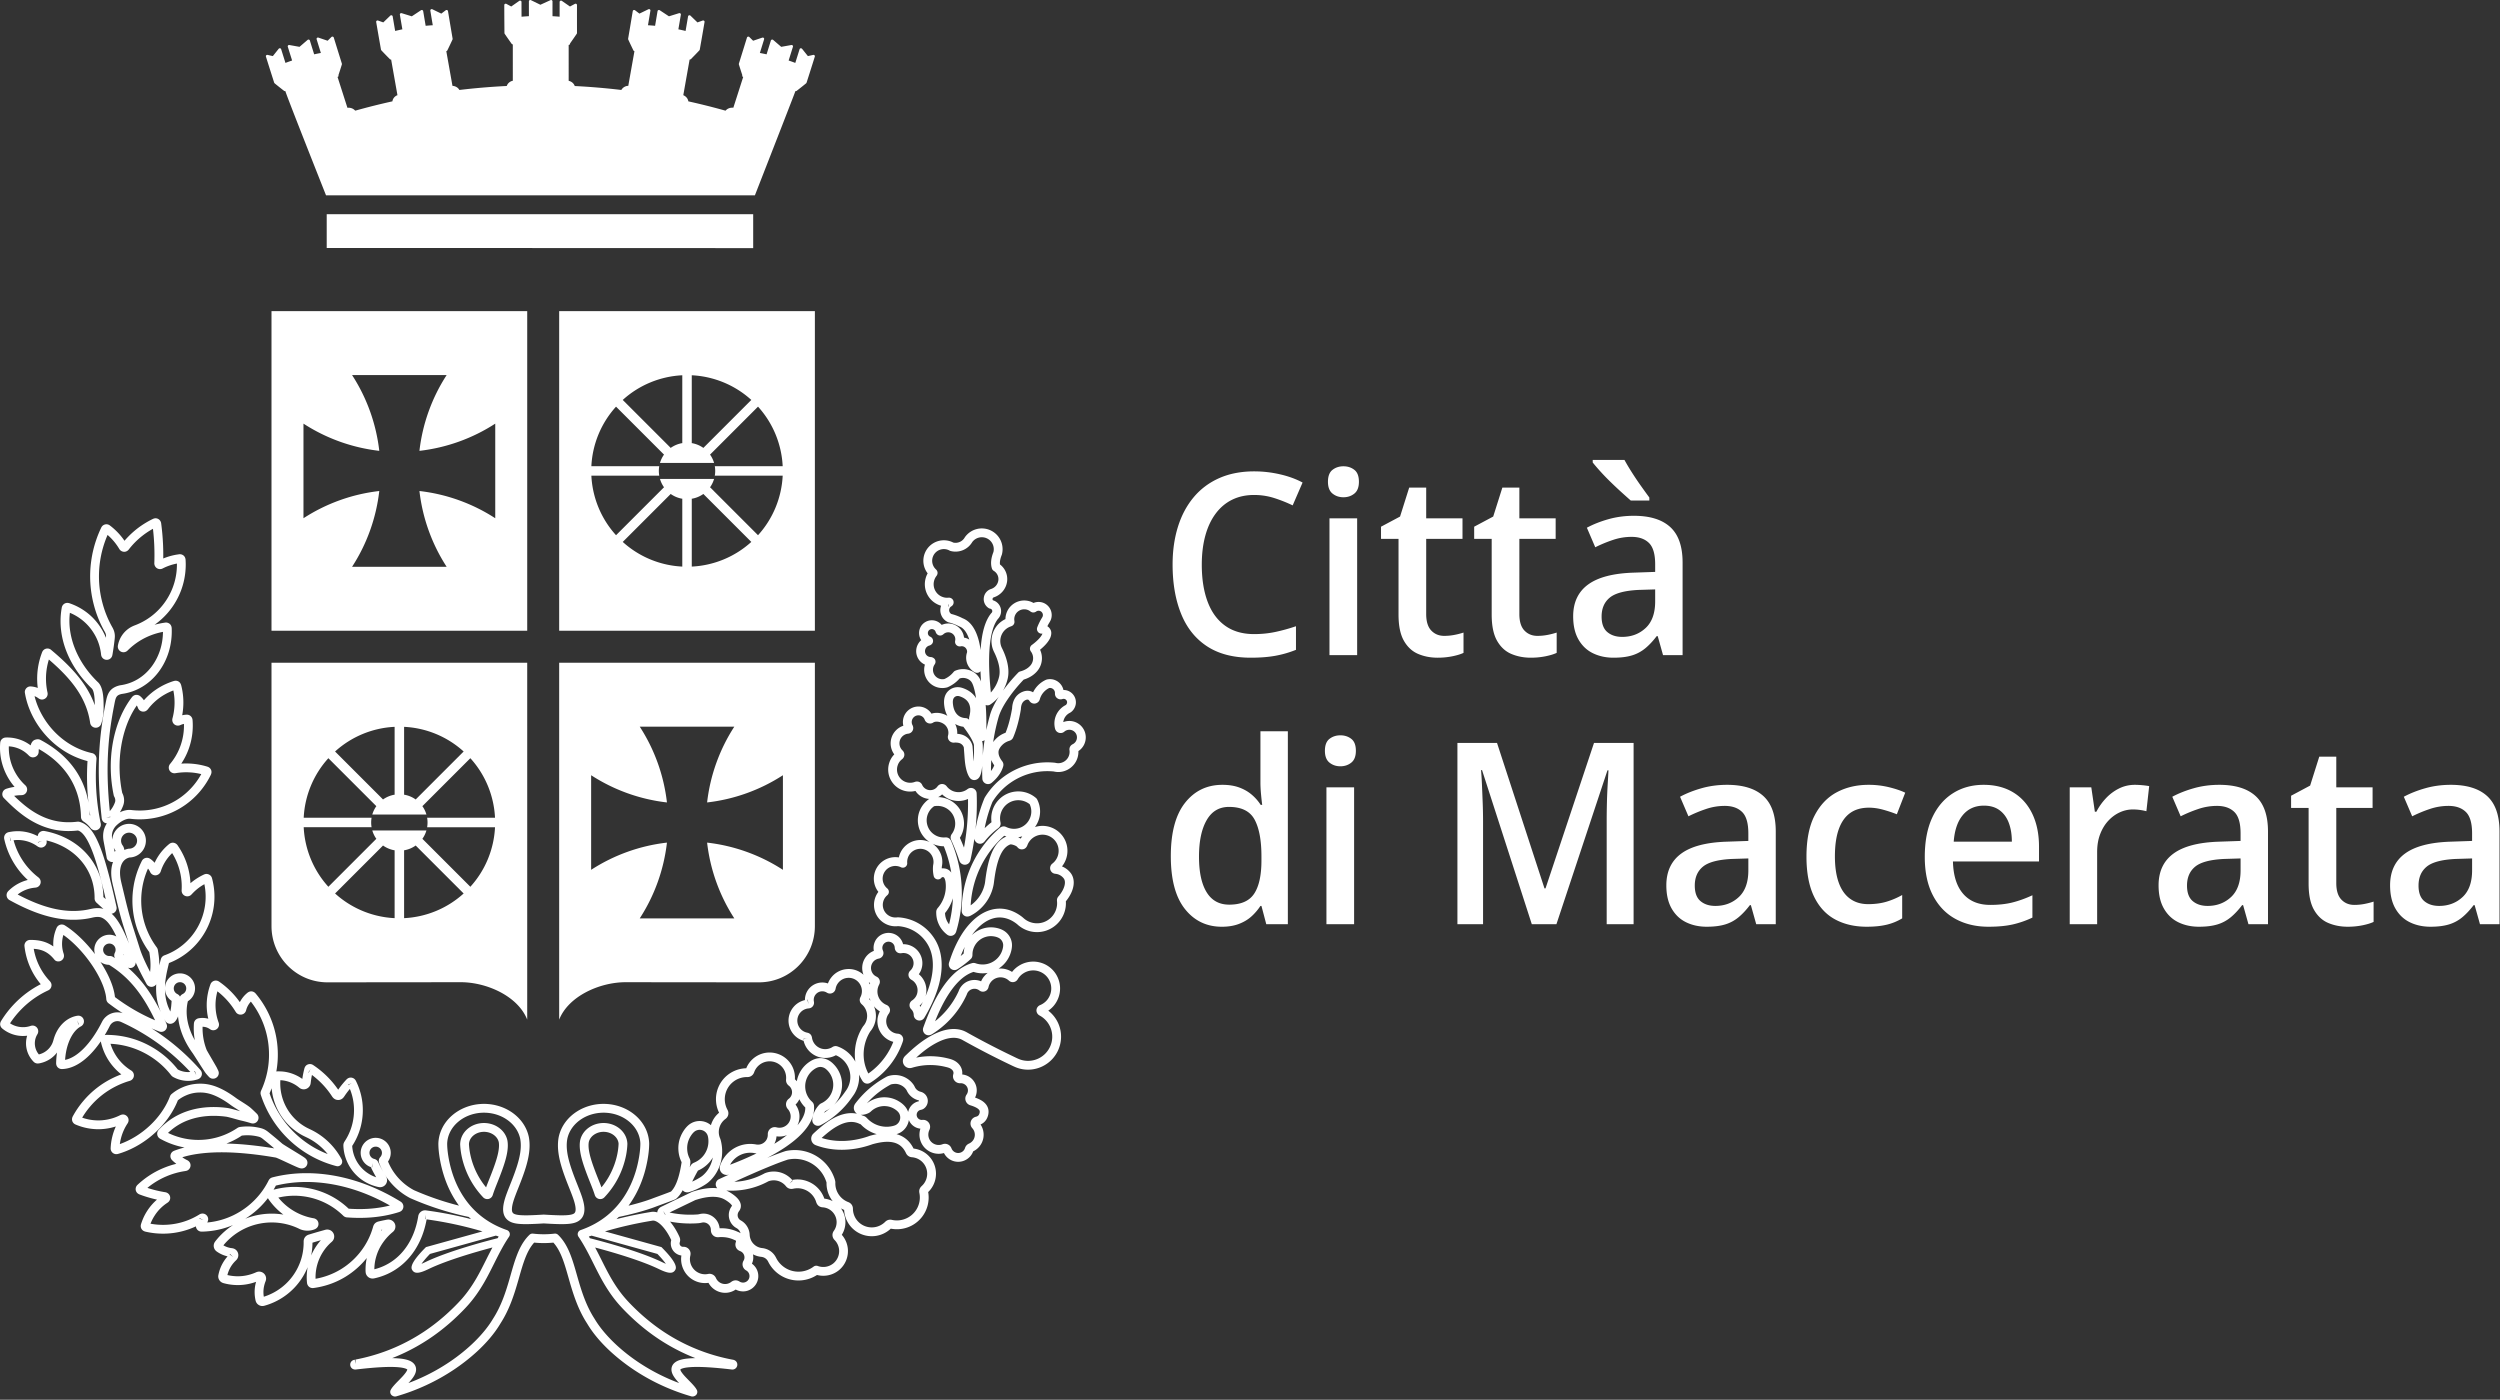
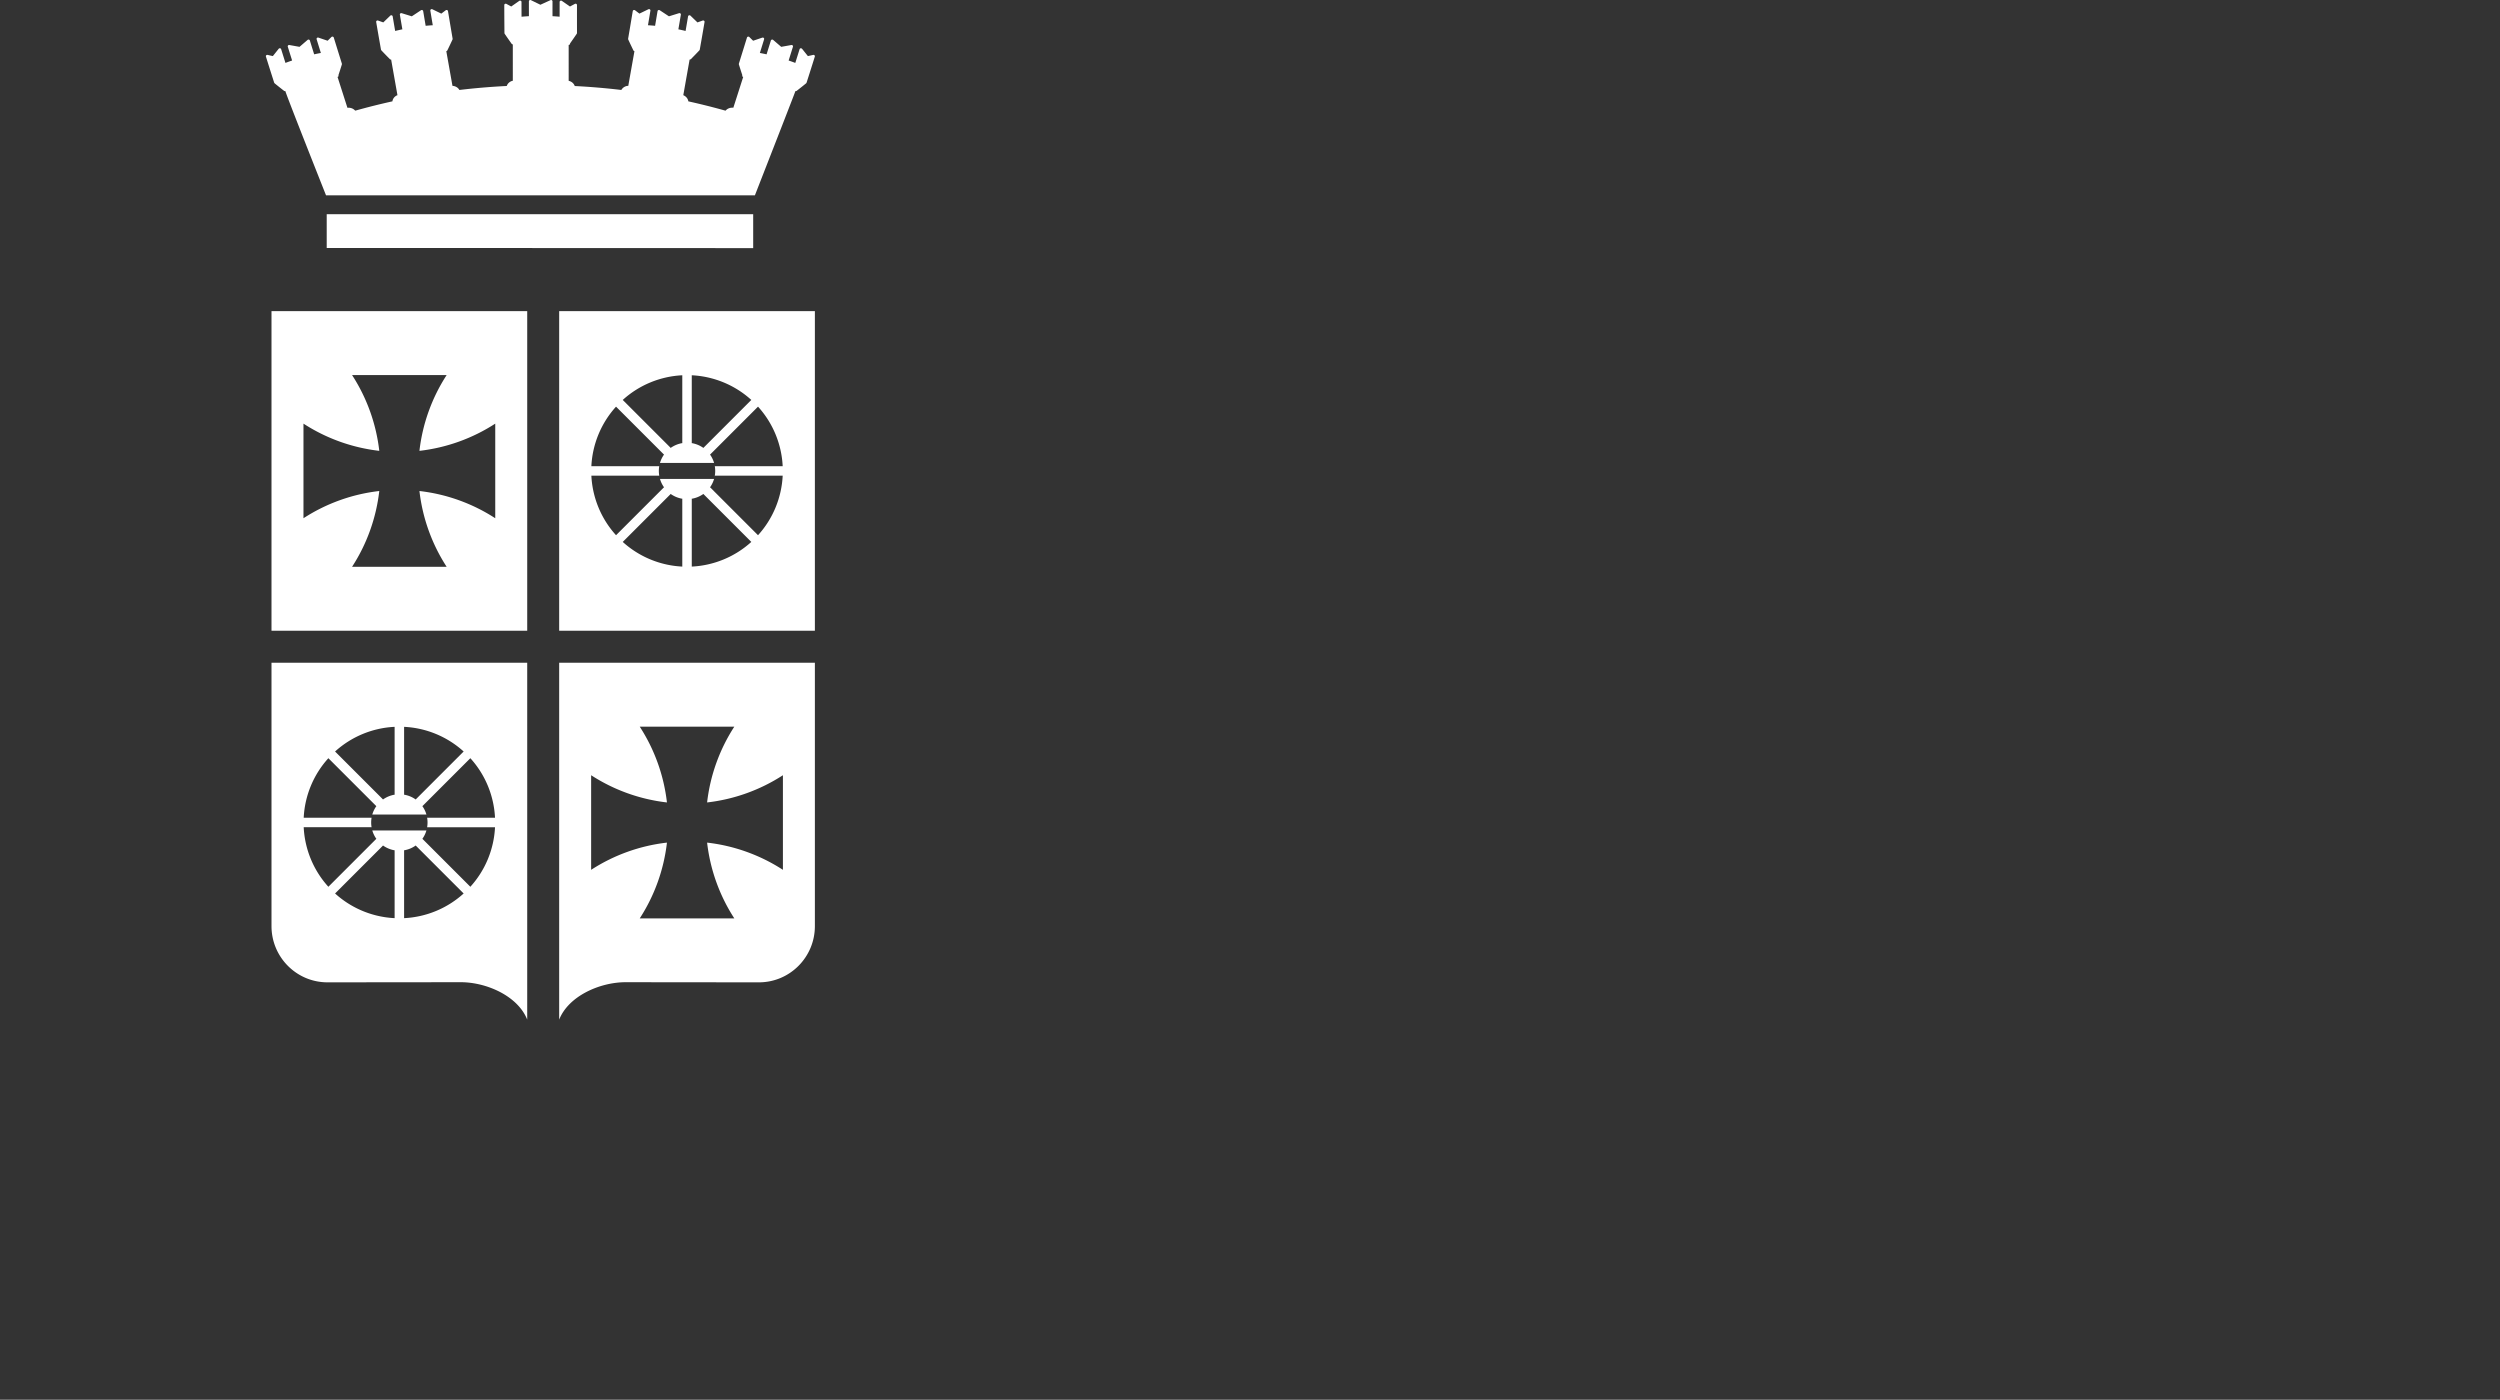
<svg xmlns="http://www.w3.org/2000/svg" fill="none" viewBox="0 0 718 402">
  <rect x="0" y="0" width="718" height="402" fill="#333333" stroke="none" />
  <path fill="#fff" d="M234.033 265.984V190.33h-73.438v102.509c2.674-6.773 11.674-10.749 19.087-10.749l38.273.039c8.9 0 16.078-7.246 16.078-16.145Zm-9.179-16.169a50.594 50.594 0 0 0-21.772-7.818 50.607 50.607 0 0 0 7.818 21.772h-27.171a50.608 50.608 0 0 0 7.819-21.772 50.598 50.598 0 0 0-21.773 7.818v-27.17a50.611 50.611 0 0 0 21.773 7.818 50.604 50.604 0 0 0-7.819-21.772H210.9a50.602 50.602 0 0 0-7.818 21.772 50.607 50.607 0 0 0 21.772-7.818v27.17Zm-64.259-68.664h73.438V89.352h-73.438v91.799Zm35.383-53.894a8.057 8.057 0 0 0-3.371 1.394c-.027-.031-.037-.07-.066-.1l-13.689-13.688a27.442 27.442 0 0 1 17.101-7.084v19.358c0 .043.021.078.025.12Zm19.8-12.395-13.688 13.689c-.03.03-.041.069-.067.1a8.062 8.062 0 0 0-3.371-1.394c.004-.042.024-.077.024-.12v-19.358a27.451 27.451 0 0 1 17.102 7.083Zm-17.126 28.384a8.056 8.056 0 0 0 3.371-1.395c.026.032.037.071.067.101l13.688 13.688a27.446 27.446 0 0 1-17.102 7.083v-19.358c0-.042-.02-.078-.024-.119Zm-19.801 12.394 13.69-13.688c.029-.03.039-.069.066-.101a8.047 8.047 0 0 0 3.37 1.395c-.004.042-.024.077-.024.119v19.358a27.446 27.446 0 0 1-17.102-7.083Zm10.536-22.017c-.02.097-.05.192-.066.291-.041-.004-.077-.024-.12-.024h-19.359a27.445 27.445 0 0 1 7.084-17.101l13.689 13.688c.029.029.069.04.1.067a8.056 8.056 0 0 0-1.172 2.413h15.544a8.056 8.056 0 0 0-1.172-2.413c.031-.027.07-.038.1-.067l13.689-13.689a27.441 27.441 0 0 1 7.083 17.102h-19.359c-.042 0-.077.02-.119.024-.024-.143-.064-.28-.095-.421a8.086 8.086 0 0 1-.001 3.52c.031-.141.072-.279.096-.424.042.004.077.024.119.024h19.359a27.447 27.447 0 0 1-7.084 17.102l-13.688-13.689c-.03-.029-.069-.04-.1-.066a8.073 8.073 0 0 0 1.172-2.414h-15.544a8.051 8.051 0 0 0 1.173 2.414c-.032.026-.071.037-.101.066l-13.689 13.688a27.447 27.447 0 0 1-7.084-17.101h19.359c.043 0 .079-.02.12-.024.017.101.046.196.067.295a8.067 8.067 0 0 1-.001-3.261Zm-37.971 159.216V190.33h-73.44v75.654c0 8.899 7.18 16.145 16.079 16.145l38.274-.039c7.413 0 16.413 3.976 19.087 10.749Zm-35.382-48.626a8.045 8.045 0 0 0 3.37-1.394c.027.032.037.072.067.101l13.688 13.688a27.442 27.442 0 0 1-17.101 7.084v-19.359c0-.042-.02-.078-.024-.12Zm-19.801 12.395 13.689-13.688c.03-.029.04-.069.067-.101a8.054 8.054 0 0 0 3.37 1.395c-.004.041-.025.077-.025.119v19.359a27.448 27.448 0 0 1-17.101-7.084Zm17.126-28.383a8.041 8.041 0 0 0-3.37 1.395c-.027-.032-.038-.071-.067-.1l-13.69-13.689a27.447 27.447 0 0 1 17.102-7.083v19.358c0 .042.021.078.025.119Zm19.8-12.395-13.688 13.69c-.03.029-.04.068-.066.1a8.056 8.056 0 0 0-3.371-1.395c.003-.041.024-.077.024-.119v-19.358a27.445 27.445 0 0 1 17.101 7.082Zm-10.564 22.151c.031-.142.072-.279.096-.424.041.004.076.024.119.024h19.359a27.444 27.444 0 0 1-7.084 17.102l-13.689-13.689c-.029-.029-.068-.04-.1-.067a8.058 8.058 0 0 0 1.173-2.413h-15.545a8.075 8.075 0 0 0 1.173 2.414c-.032.026-.071.037-.1.066l-13.69 13.688a27.44 27.44 0 0 1-7.083-17.101h19.359c.043 0 .078-.02.12-.024.016.101.046.196.066.295a8.085 8.085 0 0 1-.001-3.261c-.02.098-.049.192-.066.291-.041-.003-.076-.024-.119-.024h-19.36a27.442 27.442 0 0 1 7.085-17.101l13.689 13.687c.029.031.068.041.1.067a8.081 8.081 0 0 0-1.173 2.413h15.545a8.081 8.081 0 0 0-1.173-2.413c.032-.026.071-.036.1-.067l13.689-13.688a27.444 27.444 0 0 1 7.084 17.102H122.81c-.042 0-.078.021-.119.024-.024-.143-.065-.28-.095-.42a8.096 8.096 0 0 1-.001 3.519Zm-44.618-56.83h73.439V89.352h-73.44v91.799Zm9.18-59.484a50.611 50.611 0 0 0 21.773 7.817 50.604 50.604 0 0 0-7.819-21.771h27.171a50.59 50.59 0 0 0-7.818 21.771 50.61 50.61 0 0 0 21.772-7.817v27.17a50.613 50.613 0 0 0-21.772-7.819 50.598 50.598 0 0 0 7.818 21.773h-27.171a50.612 50.612 0 0 0 7.819-21.773 50.614 50.614 0 0 0-21.773 7.819v-27.17ZM234.017 16.255a.371.371 0 0 0-.094-.373.42.42 0 0 0-.387-.111l-1.508.34-1.679-2.104c-.004-.006-.011-.007-.016-.012-.009-.01-.012-.021-.023-.032-.013-.013-.034-.008-.048-.02a.4.4 0 0 0-.186-.07c-.028-.003-.049-.01-.077-.007-.015 0-.028-.007-.044-.005a.41.41 0 0 0-.2.098c-.004.002-.008 0-.011.004a.347.347 0 0 0-.093.13l-.004.026-.007.01a1315.25 1315.25 0 0 1-1.232 3.94 49.168 49.168 0 0 0-1.912-.688c.473-1.502.741-2.36 1.238-3.964a.377.377 0 0 0-.088-.367.423.423 0 0 0-.376-.12l-2.905.523-2.313-1.99a.418.418 0 0 0-.38-.086.4.4 0 0 0-.279.262 1310.54 1310.54 0 0 1-1.231 3.966 47.657 47.657 0 0 0-1.927-.391c.459-1.478.727-2.341 1.221-3.94.004-.012-.002-.025 0-.04.005-.024.015-.047.015-.073 0-.022-.009-.042-.014-.063-.003-.017-.005-.032-.011-.05a.359.359 0 0 0-.091-.15l-.005-.004c-.003-.001-.003-.004-.005-.007-.009-.007-.021-.008-.031-.015-.028-.022-.056-.047-.097-.062-.009-.004-.022 0-.032-.002a.375.375 0 0 0-.134-.011c-.029 0-.055-.001-.084.006-.012.004-.025-.002-.036.003l-2.633.896-1.091-1.071a.423.423 0 0 0-.387-.105.396.396 0 0 0-.291.265c-.59 1.91-.886 2.866-1.481 4.776l-.845 2.717c-.003.007.001.016-.001.024-.009.035-.007.07-.005.108.002.023-.001.045.005.067.001.006-.001.012.001.017.386 1.25.594 1.882.974 3.044l.015.046a.39.39 0 0 0 .085.424.411.411 0 0 0 .17.088l-2.834 8.84-.005-.001a2.497 2.497 0 0 0-.423-.011 2.482 2.482 0 0 0-1.814.86 195.668 195.668 0 0 0-10.682-2.683c-.108-.745-.614-1.412-1.425-1.762a.155.155 0 0 0-.021-.004l1.812-10.238c.022.004.044.009.066.009.05 0 .093-.026.138-.043.013-.005.026-.006.039-.011a.41.41 0 0 0 .095-.065c.02-.014.046-.026.062-.042.954-.97 1.443-1.468 2.417-2.497l.009-.015c.014-.016.021-.035.032-.053a.425.425 0 0 0 .048-.104c.002-.008.008-.014.009-.022l.507-2.877c.353-2.026.528-3.037.871-5.063a.375.375 0 0 0-.143-.36.42.42 0 0 0-.398-.061l-1.499.538-2.01-1.942a.416.416 0 0 0-.411-.096.39.39 0 0 0-.276.306 770.078 770.078 0 0 1-.712 4.187 48.407 48.407 0 0 0-2.07-.47c.276-1.598.429-2.507.716-4.211a.373.373 0 0 0-.136-.353.423.423 0 0 0-.389-.073l-2.899.9-2.642-1.744a.42.42 0 0 0-.389-.038.388.388 0 0 0-.24.294c-.284 1.705-.437 2.615-.708 4.212a47.568 47.568 0 0 0-2.045-.16c.267-1.572.42-2.488.702-4.185a.373.373 0 0 0-.163-.371.423.423 0 0 0-.42-.031l-2.57 1.248-1.267-.96a.42.42 0 0 0-.398-.056.384.384 0 0 0-.253.298c-.336 2.024-.505 3.037-.846 5.06l-.487 2.878c-.002.008.003.016.003.024-.005.036.002.07.009.106.004.023.005.046.014.068.002.005.001.012.003.016.593 1.28.891 1.9 1.488 3.135.004.008.014.012.018.02a.409.409 0 0 0 .108.12c.015.01.027.019.042.027a.406.406 0 0 0 .134.044l-1.775 9.977c-.033-.004-.066-.01-.099-.013-.821.065-1.522.523-1.889 1.184a195.934 195.934 0 0 0-13.382-1.13c-.244-.715-.867-1.287-1.731-1.496h-.016V12.908h.002a.405.405 0 0 0 .276-.11.382.382 0 0 0 .128-.275c0-.015-.009-.03-.01-.043l.031-.045a169.395 169.395 0 0 0 1.899-2.741c.004-.005.004-.011.007-.016.011-.02.016-.04.024-.061a.35.35 0 0 0 .028-.11c0-.007.006-.014.006-.022l-.005-2.913c-.001-2.05 0-3.076.004-5.124a.38.38 0 0 0-.2-.332.418.418 0 0 0-.403-.003l-1.411.756-2.329-1.617a.42.42 0 0 0-.422-.033.383.383 0 0 0-.221.342c-.003 1.719-.003 2.646-.002 4.238a48.564 48.564 0 0 0-2.046-.147c-.004-1.618-.002-2.541 0-4.266a.378.378 0 0 0-.188-.325.417.417 0 0 0-.391-.022L155.2 1.365 152.488.043a.432.432 0 0 0-.396.014.383.383 0 0 0-.193.329c0 1.723 0 2.645.008 4.265-.758.039-1.468.09-2.12.153-.008-1.597-.01-2.524-.011-4.242a.384.384 0 0 0-.222-.343.42.42 0 0 0-.422.033l-2.306 1.616-1.392-.754a.419.419 0 0 0-.402 0 .378.378 0 0 0-.201.334c.003 2.05.009 3.078.022 5.13l.023 2.918c0 .007.005.013.005.02.003.04.016.077.031.114.008.019.011.038.022.056.003.005.003.01.006.016a157.216 157.216 0 0 0 2.004 2.873.41.41 0 0 0 .335.17l.001 10.467-.105.004c-.794.2-1.398.769-1.637 1.48-4.511.22-9.071.604-13.601 1.143-.371-.661-1.088-1.12-1.975-1.183h-.014l-1.773-9.966a.401.401 0 0 0 .284-.19c.004-.01.014-.013.018-.021l.054-.113c.561-1.162.86-1.78 1.434-3.022.003-.004.002-.011.004-.015.009-.023.009-.046.014-.07a.337.337 0 0 0 .009-.105c0-.008.004-.017.003-.025l-.487-2.876c-.336-1.992-.504-3.005-.83-4.966l-.016-.095a.388.388 0 0 0-.253-.298.428.428 0 0 0-.398.056l-1.268.96-2.569-1.248a.42.42 0 0 0-.421.03.375.375 0 0 0-.162.372c.282 1.697.434 2.613.7 4.186-.633.034-1.318.088-2.043.159-.272-1.597-.424-2.507-.709-4.212a.39.39 0 0 0-.24-.294.42.42 0 0 0-.389.038l-2.642 1.744-2.899-.9a.42.42 0 0 0-.388.073.371.371 0 0 0-.137.353c.287 1.704.44 2.613.716 4.21-.726.15-1.419.307-2.07.47a904.941 904.941 0 0 1-.712-4.187.391.391 0 0 0-.277-.305.414.414 0 0 0-.41.096l-2.011 1.942-1.498-.538a.416.416 0 0 0-.398.062.376.376 0 0 0-.144.359c.345 2.026.52 3.037.873 5.063l.508 2.877c.001.007.007.012.008.019.01.039.028.072.049.107.011.018.017.037.032.053.003.005.004.01.008.014.985 1.044 1.475 1.54 2.455 2.538.013.013.03.018.044.029.013.01.026.018.04.027a.419.419 0 0 0 .212.065c.022 0 .044-.005.066-.01l1.813 10.249-.104.02c-.749.33-1.241.99-1.345 1.735a193.874 193.874 0 0 0-10.47 2.622l-.225.045c-.514-.59-1.327-.918-2.223-.814L96.942 22.1a.472.472 0 0 0 .169-.087.385.385 0 0 0 .093-.131.522.522 0 0 0 .023-.143c0-.056-.011-.1-.023-.144l-.005-.007c.39-1.188.597-1.824.989-3.09v-.016c.007-.023.003-.045.005-.067a.39.39 0 0 0-.004-.108c-.002-.008 0-.017-.001-.025l-.847-2.716c-.594-1.91-.892-2.866-1.48-4.776a.396.396 0 0 0-.29-.265.421.421 0 0 0-.388.105L94.09 11.7l-2.63-.895a.413.413 0 0 0-.414.08.374.374 0 0 0-.112.389c.493 1.597.761 2.46 1.22 3.939-.599.108-1.245.239-1.925.39-.47-1.5-.736-2.36-1.231-3.965a.4.4 0 0 0-.279-.262.428.428 0 0 0-.38.086l-2.316 1.99-2.904-.522a.411.411 0 0 0-.376.119.375.375 0 0 0-.088.367c.496 1.604.766 2.462 1.239 3.964-.672.227-1.313.458-1.912.689a787.737 787.737 0 0 1-1.233-3.94c-.001-.005-.006-.007-.008-.013-.001-.007-.001-.016-.004-.023-.022-.055-.057-.087-.093-.131-.003-.003-.007-.003-.01-.005a.417.417 0 0 0-.2-.097.455.455 0 0 0-.224.024h-.004a.449.449 0 0 0-.127.078c-.011.01-.013.022-.022.032-.005.005-.013.006-.017.012l-1.678 2.104-1.507-.34a.412.412 0 0 0-.386.11c-.1.1-.136.242-.096.374.599 1.913.9 2.868 1.505 4.778l.865 2.712c.004.008.01.012.014.02a.377.377 0 0 0 .061.098c.014.016.023.034.038.048.005.005.007.01.01.014 1.088.888 1.624 1.31 2.7 2.155a.417.417 0 0 0 .257.088c.04 0 .078-.013.117-.024.615 1.926 6.773 17.534 11.692 29.948H216.81c5.048-12.923 11.422-29.268 11.64-29.948.038.01.077.024.115.024.093 0 .184-.03.258-.088 1.075-.845 1.613-1.267 2.699-2.155.005-.004.006-.01.011-.014.016-.014.025-.032.038-.048a.349.349 0 0 0 .061-.098c.003-.008.011-.012.013-.02l.866-2.712c.606-1.91.907-2.865 1.506-4.778Zm-17.703 45.26H93.831v9.703c44.362 0 80.64.039 122.483.039v-9.742Z" />
-   <path fill="#fff" d="M310.92 208.987a4.721 4.721 0 0 0-5.545-1.595 3.407 3.407 0 0 1 1.837-2.642c.975-.493 1.69-1.612 1.778-2.785a3.534 3.534 0 0 0-1.187-2.913c-.663-.582-1.499-.906-2.377-.876a3.99 3.99 0 0 0-2.284-2.794 3.849 3.849 0 0 0-1.543-.332 3.853 3.853 0 0 0-.775.068c-.35.066-.619.208-.835.323a7.656 7.656 0 0 0-3.291 3.391 2.972 2.972 0 0 0-1.455-.441c-1.115-.047-2.217.53-2.857 1.085-.749.65-1.26 1.526-1.518 2.593a6.682 6.682 0 0 0-.179 1.162l-.006.177c-.067.395-.139.789-.215 1.182-.144.74-.307 1.474-.491 2.204a27.785 27.785 0 0 1-1.172 3.651c-.316.11-.618.239-.921.394a7.177 7.177 0 0 0-1.836 1.338 7.354 7.354 0 0 0-.808.956 57.621 57.621 0 0 1 1.027-5.202c.156-.629.322-1.255.501-1.879.163-.569.373-1.136.642-1.733.473-1.047 1.071-2.1 1.881-3.314 1.308-1.955 2.845-3.854 4.717-5.825l.182-.056a8.904 8.904 0 0 0 1.694-.741 7.342 7.342 0 0 0 1.955-1.586 5.711 5.711 0 0 0 1.263-5.024 5.681 5.681 0 0 0-.398-1.165c.341-.279.659-.56.96-.848.68-.65 1.159-1.213 1.549-1.823.27-.419.561-.939.673-1.617.07-.416.112-1.046-.299-1.675a2.37 2.37 0 0 0-.787-.794c.109-.219.224-.435.344-.649.068-.122.135-.231.199-.336.299-.488.636-1.04.699-1.972a3.787 3.787 0 0 0-.961-2.772 3.733 3.733 0 0 0-2.608-1.238 3.711 3.711 0 0 0-1.644.288 5.394 5.394 0 0 0-4.402-.428 5.396 5.396 0 0 0-3.442 3.571 5.373 5.373 0 0 0-.221 1.487 6.973 6.973 0 0 0-1.173.698c-2.689 1.979-3.598 5.604-2.147 8.647.805 1.586 2.072 4.623 1.512 7.144a10.24 10.24 0 0 1-2.383 4.596l-.07-.708a109.99 109.99 0 0 1-.251-3.078c-.149-2.268-.206-4.281-.173-6.154.121-6.744 1.42-9.791 2.506-11.162a3.223 3.223 0 0 0 .786-3.215 3.223 3.223 0 0 0-2.189-2.165.509.509 0 0 1-.118-.416.517.517 0 0 1 .387-.44c1.983-.654 3.463-2.395 3.77-4.436a5.273 5.273 0 0 0-2.021-4.997c-.107-.725.059-1.635.493-2.712.02-.048.036-.098.05-.148a5.963 5.963 0 0 0-3.209-6.918 5.963 5.963 0 0 0-7.384 1.898 1.385 1.385 0 0 0-.076.118 3.049 3.049 0 0 1-3.275 1.48 5.893 5.893 0 0 0-8.17 2.987 5.894 5.894 0 0 0 .795 5.846c-.246.44-.436.905-.574 1.405a6.408 6.408 0 0 0 4.437 7.895 3.777 3.777 0 0 0 1.921 4.693c.084.041.172.073.263.094.972.229 1.93.59 2.929 1.106.05.026.101.049.153.067 1.425.512 2.303 2.159 2.834 3.776a3.986 3.986 0 0 0-1.518-.584 4.464 4.464 0 0 0-.468-1.564 4.584 4.584 0 0 0-2.731-2.293 4.577 4.577 0 0 0-3.215.211 3.697 3.697 0 0 0-.732-.669 3.65 3.65 0 0 0-3.854-.212 3.648 3.648 0 0 0-1.912 3.353c.024.695.241 1.35.614 1.906a4.133 4.133 0 0 0-.906 1.123 4.189 4.189 0 0 0-.208 3.673 4.176 4.176 0 0 0 2.179 2.227 5.255 5.255 0 0 0 .395 3.946 5.217 5.217 0 0 0 5.956 2.612c.063-.016.124-.037.182-.063a9.656 9.656 0 0 0 3.431-2.507 3.097 3.097 0 0 1 1.701-.078c.482.116 1.159.383 1.64.997.446.57.736 1.653.86 2.116.209.778.379 1.63.518 2.603l.002.021c-.693-1.173-1.795-2.093-3.274-2.705-.729-.301-1.541-.562-2.523-.425a3.872 3.872 0 0 0-2.265 1.143c-1.335 1.394-1.214 3.258-1.008 4.539.152.935.438 1.779.841 2.514-1.327-.766-3.063-1.128-4.57-.619a4.317 4.317 0 0 0-.975-1.083 4.423 4.423 0 0 0-3.267-.947 4.462 4.462 0 0 0-3.839 5.495 5.33 5.33 0 0 0-2.604 8.227 6.059 6.059 0 0 0-1.447 2.439 6.304 6.304 0 0 0 1.089 5.876 6.274 6.274 0 0 0 5.668 2.32c.263-.031.518-.077.77-.139l.001.002a5.058 5.058 0 0 0 3.947 2.293c-.446.303-.894.723-.9.728a7.461 7.461 0 0 0-.99 1.136 7.377 7.377 0 0 0-1.215 5.771 7.371 7.371 0 0 0 3.251 4.768 6.312 6.312 0 0 0-8.861 4.402 6.175 6.175 0 0 0-5.878 9.89 6.179 6.179 0 0 0-.727 6.252c1.101 2.458 3.711 3.913 6.368 3.591a10.67 10.67 0 0 1 5.451 1.927 10.516 10.516 0 0 1 2.155 2.016c1.296 1.601 2.024 3.346 2.293 5.489.26 2.082.035 4.421-.667 6.951a29.804 29.804 0 0 1-1.331 3.739l.055-.198a5.99 5.99 0 0 0-.908-4.954 5.892 5.892 0 0 0-1.075-1.166 5.416 5.416 0 0 0 .39-5.706 5.421 5.421 0 0 0-4.908-2.909 4.313 4.313 0 0 0-1.188-2.05 4.327 4.327 0 0 0-5.422-.457c-1.439.982-2.121 2.721-1.786 4.417a5.405 5.405 0 0 0-.601.28 5.078 5.078 0 0 0-2.011 1.94 5.307 5.307 0 0 0-.364 4.646 6.271 6.271 0 0 0-4.887-1.62 6.287 6.287 0 0 0-4.351 2.378 6.182 6.182 0 0 0-.976 1.735 4.967 4.967 0 0 0-5.009 1.057 4.995 4.995 0 0 0-1.597 3.707v.014a5.894 5.894 0 0 0-1.085.358 5.904 5.904 0 0 0-2.137 1.568 6.051 6.051 0 0 0 1.28 9.062 6.09 6.09 0 0 0 1.566.718l.048.19c.11.412.257.802.45 1.19a6.41 6.41 0 0 0 3.76 3.231 6.398 6.398 0 0 0 4.976-.463l.03-.016a6.67 6.67 0 0 1 1.995 1.288 6.726 6.726 0 0 1 2.024 6.278 6.692 6.692 0 0 1-.556 1.645c-.246.502-.391.705-.681 1.108l-.297.418a22.48 22.48 0 0 1-2.987 3.477c.327-.348.622-.723.892-1.132a8.36 8.36 0 0 0 .292-8.75 8.292 8.292 0 0 0-1.396-1.826c-.455-.45-1.095-1.01-2.014-1.351-1.617-.603-3.201-.365-4.841.728a8.465 8.465 0 0 0-3.646 5.582 4.63 4.63 0 0 0-.553-.554 7.494 7.494 0 0 0-.088-1.65 7.158 7.158 0 0 0-.844-2.371c-1.68-2.959-5.255-4.363-8.501-3.34a7.269 7.269 0 0 0-4.504 4.106l-.035.088a8.73 8.73 0 0 0-1.572.175 8.882 8.882 0 0 0-6.228 12.595 7.17 7.17 0 0 0-2.344 3.578 4.947 4.947 0 0 0-2.425-1.13 4.945 4.945 0 0 0-4.108 1.184c-.99.877-1.75 2.174-2.131 3.093a8.77 8.77 0 0 0-.684 3.822 8.91 8.91 0 0 0 .787 3.368l.135.268c-.002.171-.058.448-.104.715a38.562 38.562 0 0 1-.334 1.743c-.299 1.367-.621 2.453-1.016 3.417-.365.895-.731 1.548-1.184 2.119a5.273 5.273 0 0 1-.422.467l-.091.034-.115.044c-.329.131-.661.257-.998.383-1.238.469-2.483.923-3.76 1.39-2.21.877-4.938 1.639-7.214 2.201.29-.395.571-.8.842-1.215 1.575-2.407 2.773-5.013 3.665-7.966.687-2.275 1.421-5.746 1.42-8.698-.089-3.057-1.491-5.915-3.949-8.048-2.21-1.919-5.127-3.085-8.215-3.282-3.042-.197-6.088.568-8.569 2.149-2.731 1.74-4.589 4.314-5.238 7.276-.641 3.261.197 6.616.883 8.856.361 1.179.798 2.422 1.415 4.03.223.58.453 1.157.683 1.735.285.717.571 1.433.843 2.157.448 1.192.919 2.562 1.008 3.685.102 1.286-.278 1.619-1.113 1.842-.504.134-1.038.182-1.494.211-.808.05-1.623.041-2.313.025a116.49 116.49 0 0 1-4.137-.196 1.9 1.9 0 0 0-.151 0c-1.378.083-2.756.162-4.136.196a27.58 27.58 0 0 1-2.315-.025c-.455-.029-.989-.077-1.493-.211-.835-.223-1.215-.556-1.112-1.842.088-1.117.536-2.432 1.006-3.684.268-.711.549-1.416.83-2.122.234-.588.468-1.177.696-1.768.418-1.09.957-2.533 1.417-4.032.685-2.241 1.523-5.597.876-8.883-.644-2.937-2.502-5.512-5.234-7.251-2.481-1.58-5.524-2.344-8.57-2.148-3.084.197-6.001 1.363-8.213 3.284-2.457 2.132-3.859 4.99-3.949 8.082 0 2.919.735 6.389 1.422 8.663.89 2.95 2.088 5.554 3.663 7.962.269.411.547.812.834 1.204a83 83 0 0 1-12.91-4.433 16.4 16.4 0 0 1-5.573-4.838 16.076 16.076 0 0 1-1.822-3.23l-.072-.173a4.34 4.34 0 0 0 .706-3.292 4.324 4.324 0 0 0-3.935-3.496 4.325 4.325 0 0 0-4.393 2.901 4.328 4.328 0 0 0 2.672 5.49l.059.125a42.453 42.453 0 0 0 1.49 2.801 9.988 9.988 0 0 1-1.926-.878 10.118 10.118 0 0 1-4.959-8.086l-.003-.04.061-.096a18.487 18.487 0 0 0 1.866-3.761 18.866 18.866 0 0 0 1.001-8.586 18.553 18.553 0 0 0-.983-4.18 19.003 19.003 0 0 0-.832-1.957c-.096-.208-.351-.763-1.07-.978-.438-.131-1.089-.148-1.72.515a25.05 25.05 0 0 0-2.02 2.436 24.27 24.27 0 0 0-.328.462 26.051 26.051 0 0 0-1.578-2.075 26.175 26.175 0 0 0-2.965-3 26.447 26.447 0 0 0-2.534-1.935c-.178-.126-.717-.508-1.48-.296-.6.17-.992.6-1.166 1.279a26.33 26.33 0 0 0-.576 2.93 11.34 11.34 0 0 0-1.75-1.035 11.372 11.372 0 0 0-4.354-1.121c-.184-.01-.37-.017-.637-.019a4.868 4.868 0 0 0-.527.014 1.513 1.513 0 0 0-.202.03c.354-1.941.49-3.893.413-5.908a27.177 27.177 0 0 0-6.31-16.447c-.414-.497-.873-.632-1.185-.657-.693-.055-1.161.355-1.443.6a8.217 8.217 0 0 0-1.541 1.784c-.15.23-.285.465-.41.707a24.079 24.079 0 0 0-5.286-5.415l-.46-.333c-.194-.143-.556-.409-1.03-.444a1.64 1.64 0 0 0-1.666 1.081 16.957 16.957 0 0 0-.733 2.576 16.77 16.77 0 0 0-.311 4.34c.057 1.015.198 1.993.427 2.961a6.208 6.208 0 0 0-2.692-.146 1.682 1.682 0 0 0-.782.316 1.62 1.62 0 0 0-.624.976c-.051.251-.07.956-.075 1.25a19.71 19.71 0 0 0 .299 3.776c-1.575-2.803-3.03-6.833-1.993-11.199a4.253 4.253 0 0 0 1.389-1.369c.55-.867.773-1.907.627-2.927a4.303 4.303 0 0 0-4.22-3.705h-.056a4.302 4.302 0 0 0-4.258 3.59 4.267 4.267 0 0 0-.053.647c.004-.4.003-.796.035-1.215.075-.987.23-2.051.475-3.25.11-.541.432-1.95.634-2.741l.049-.019a20.047 20.047 0 0 0 2.395-1.116 20.352 20.352 0 0 0 8.024-7.953 20.393 20.393 0 0 0 2.082-14.511c-.187-.8-.226-.892-.268-.996-.262-.614-.864-.985-1.554-.996-.343.011-.632.141-.918.283-.57.276-1.131.588-1.665.926-.701.442-1.353.923-1.973 1.455a20.526 20.526 0 0 0-.467-3.499 20.706 20.706 0 0 0-2.883-6.868l-.277-.417a1.719 1.719 0 0 0-.911-.756c-.394-.137-.995-.192-1.61.314a14.834 14.834 0 0 0-1.723 1.653 14.714 14.714 0 0 0-2.418 3.708 6.657 6.657 0 0 0-.588-.601c-.805-.726-1.186-.786-1.373-.815a1.644 1.644 0 0 0-1.66.792 5.912 5.912 0 0 0-.234.465 24.741 24.741 0 0 0-2.207 6.994 25.036 25.036 0 0 0 1.967 14.454 25.178 25.178 0 0 0 2.557 4.36l.004.026.066.407c.043.268.083.536.117.806.2 1.58.218 3.037.049 4.455-1.421-2.736-2.411-4.979-2.952-6.687l-1.748-5.519a114.572 114.572 0 0 1-1.252-4.113 153.23 153.23 0 0 1-1.24-4.872l-.795-3.325c-.13-.525-.258-1.05-.372-1.578-.37-1.725-.368-3.195.005-4.369.288-.909.949-2.053 2.46-2.402a4.809 4.809 0 0 0 4.557-3.725 4.813 4.813 0 0 0-2.556-5.427 4.809 4.809 0 0 0-5.867 1.251 4.823 4.823 0 0 0-1.103 2.785l-.001-.009c-.284-1.552.035-2.761.98-3.867.769-.793 1.658-1.432 2.506-1.798.39-.169.733-.271 1.078-.319.31-.043.423-.031.876.019a22.31 22.31 0 0 0 4.826.007 22.753 22.753 0 0 0 10.635-3.976 22.736 22.736 0 0 0 7.373-8.626c.525-1.073.022-1.871-.553-2.219-.174-.109-.346-.171-.974-.348a20.733 20.733 0 0 0-6.926-.703 19.655 19.655 0 0 0 3.187-8.816 19.719 19.719 0 0 0 .055-3.615c-.01-.168-.03-.517-.28-.903a1.604 1.604 0 0 0-1.28-.726c-.44-.021-1.061.09-1.421.166.124-.667.213-1.336.268-2.023a19.72 19.72 0 0 0-.535-6.499c-.295-1.192-1.126-1.384-1.592-1.393-.144-.006-.45-.009-1.75.494a18.6 18.6 0 0 0-2.626 1.242 18.58 18.58 0 0 0-4.763 3.871 5.579 5.579 0 0 0-.356-.466 5.445 5.445 0 0 0-.607-.616 1.726 1.726 0 0 0-1.027-.465c-.528-.046-.992.147-1.402.611-3.525 4.561-4.996 9.921-5.61 13.614-.792 4.784-.674 9.844.34 14.633.027.125.072.245.134.356.196.349.287.647.307.996.018.322-.023.51-.21.959a7.763 7.763 0 0 1-1.21 2.03l-.151.179c-.037-.367-.072-.734-.107-1.102-.391-4.229-.564-8.064-.527-11.724.04-3.89.335-7.813.879-11.661.262-1.852.593-3.797.985-5.782l.074-.383c.38-1.969.508-2.632 2.099-2.988 4.178-.546 7.942-2.788 10.6-6.312 2.59-3.432 3.932-7.811 3.78-12.382.003-1.095-.59-1.54-1.078-1.717-.427-.159-.785-.095-.982-.06l-.394.059c-.523.084-1.04.187-1.552.309a20.66 20.66 0 0 0-.934.242 21.092 21.092 0 0 0 6.304-7.027 20.877 20.877 0 0 0 2.233-6.051c.21-1.033.34-2.047.395-3.094.028-.507.037-1.015.027-1.522a24.018 24.018 0 0 0-.03-.803c-.023-1.148-.714-1.551-1.127-1.69-.41-.136-.752-.075-.946-.042l-.4.06a17.688 17.688 0 0 0-3.952 1.124 67.49 67.49 0 0 0-.055-3.911 69.637 69.637 0 0 0-.533-6.109 1.693 1.693 0 0 0-.461-1.026 1.584 1.584 0 0 0-1.507-.463c-.172.036-.317.087-.99.431-.467.239-.926.493-1.374.761a24.784 24.784 0 0 0-2.61 1.783 25.339 25.339 0 0 0-2.374 2.111c-.37.376-.728.761-1.078 1.163l-.147.171a18.93 18.93 0 0 0-4.187-4.388 1.604 1.604 0 0 0-1.498-.271c-.675.213-.93.741-1.017.923a32.153 32.153 0 0 0-1.434 3.524c-.68 2-1.15 3.99-1.433 6.086a32.204 32.204 0 0 0 .76 12.517 31.91 31.91 0 0 0 2.117 5.786c.218.454.444.902.682 1.346l.197.353c.159.281.296.524.378.761.113.328.152.627.126.971a6.791 6.791 0 0 1-.02.246 17.187 17.187 0 0 0-1.472-2.862 17.058 17.058 0 0 0-4.535-4.77 17.018 17.018 0 0 0-2.775-1.603 17.81 17.81 0 0 0-1.49-.604c-.961-.382-1.581-.064-1.933.271-.402.384-.473.828-.505 1.033l-.063.379c-1.23 7.872 1.907 16.122 8.663 22.687.395.34.872 1.404.905 4.569l.007.281a24.155 24.155 0 0 0-.27-.716c-.792-2.019-1.845-3.936-3.216-5.86-2.72-3.814-6.298-7.011-9.113-9.37a1.208 1.208 0 0 0-.167-.119 1.633 1.633 0 0 0-2.131.412c-.096.125-.19.273-.385.823a21.114 21.114 0 0 0-.903 3.274 20.798 20.798 0 0 0-.196 6.591l-.09-.034a6.64 6.64 0 0 0-1.271-.329 5.197 5.197 0 0 0-.7-.073c-.812-.042-1.525.583-1.646 1.391-.02.13-.02.261 0 .39.733 4.555 3.01 9.066 6.413 12.701 3.212 3.429 7.183 5.821 11.579 6.959l-.014.214a68.33 68.33 0 0 0 .192 10.727c.034.348.07.696.109 1.044-1.305-7.753-6.022-13.954-13.813-18.078-.04-.021-.08-.04-.122-.057-.606-.242-1.154-.061-1.435.031a1.228 1.228 0 0 0-.155.063c-.675.325-.925 1.016-1.007 1.244a4.68 4.68 0 0 0-.096.297 10.953 10.953 0 0 0-3.206-1.688 11.28 11.28 0 0 0-3.358-.575 11.317 11.317 0 0 0-.553.006c-.75.025-1.36.491-1.558 1.187-.03.107-.082.287-.111 1.301a17.2 17.2 0 0 0 .226 3.265 17.225 17.225 0 0 0 3.954 8.42 14.218 14.218 0 0 0-2.028.443c-.398.116-.64.205-.87.383a1.626 1.626 0 0 0-.456 2.001c.058.121.136.231.229.327 1.669 1.719 3.012 2.971 4.354 4.06 1.706 1.384 3.372 2.469 5.095 3.316 3.744 1.841 7.616 2.499 11.856 2.003 1.107.295 2.234 1.667 3.353 4.084.96 2.073 1.64 4.206 2.23 6.201.553 1.869 1.099 3.932 1.72 6.49.239.98.47 1.962.697 2.943l-.67-.607a20.213 20.213 0 0 0-.069-1.42 19.57 19.57 0 0 0-.36-2.436 18.377 18.377 0 0 0-3.95-8.082c-1.91-2.268-4.326-4.071-7.178-5.357a23.117 23.117 0 0 0-5.317-1.659c-.896-.173-1.734.35-1.945 1.221l-.04.149-.024.089a12.216 12.216 0 0 0-7.568-1.276c-.188.029-.375.061-.612.107-.224.04-.907.16-1.284.902-.28.559-.141 1.095-.072 1.362l.13.537c.188.724.41 1.44.662 2.129a22.24 22.24 0 0 0 1.972 4.061 22.107 22.107 0 0 0 2.74 3.585c.382.408.784.805 1.198 1.184l-.124.032c-.784.204-1.515.475-2.238.83a11.801 11.801 0 0 0-2.913 2.016c-.387.362-.504.508-.6.675a1.641 1.641 0 0 0 .434 2.104c.048.038.099.071.152.1 8.303 4.607 15.199 6.34 21.707 5.451a21.611 21.611 0 0 0 1.513-.259l.48-.105c.285-.064.568-.129.855-.169.78-.107 1.436-.064 1.9.126 1.434.588 2.447 2.08 3.169 3.315.367.627.735 1.344 1.095 2.108a4.298 4.298 0 0 0-4.413.25 4.296 4.296 0 0 0-1.724 4.827c-2.602-3.436-5.743-6.464-8.71-8.293a1.633 1.633 0 0 0-2.202.558c-.13.211-.306.691-.32.729a11.32 11.32 0 0 0-.741 3.697c-.012.372-.006.738.017 1.102-1.606-1.157-3.441-1.746-5.677-1.855-1.086-.056-1.298.002-1.437.04a1.637 1.637 0 0 0-1.176 1.729 20.517 20.517 0 0 0 .479 2.684 20.248 20.248 0 0 0 1.508 4.122 20.242 20.242 0 0 0 2.693 4.123 28.413 28.413 0 0 0-7.377 5.426 28.811 28.811 0 0 0-3.977 5.074c-.391.628-.414 1.236-.07 1.805.146.241.35.421.694.681a9.36 9.36 0 0 0 5.573 1.885c.424-.005.839-.023 1.25-.077a7.527 7.527 0 0 0-.208 3.504c.15.842.427 1.614.845 2.358a7.53 7.53 0 0 0 1.083 1.474c.14.161.513.59 1.197.641.364.036.968-.115 1.418-.243a8.408 8.408 0 0 0 1.123-.418 8.064 8.064 0 0 0 2.065-1.349 8.002 8.002 0 0 0 1.059-1.145 23.374 23.374 0 0 0-.257 2.983c-.021 1.067.65 1.595 1.28 1.732.098.022.328.073 1.023-.002.5-.051.989-.147 1.497-.291 2.004-.575 4.007-1.868 5.952-3.843 1.067-1.083 2.093-2.348 3.072-3.783.018.139.049.257.074.352a16.55 16.55 0 0 0 .586 1.948 16.085 16.085 0 0 0 2.766 4.781 16.123 16.123 0 0 0 2.472 2.4l-.096.036a26.18 26.18 0 0 0-2.432 1.052 26.018 26.018 0 0 0-8.42 6.593 25.762 25.762 0 0 0-2.978 4.353c-.452.824-.244 1.74.513 2.232.064.041.184.118.789.353a16.273 16.273 0 0 0 3.968 1.007c1.88.236 3.694.153 5.545-.252a16.447 16.447 0 0 0 1.534-.413 16.622 16.622 0 0 0-1.003 2.878 16.655 16.655 0 0 0-.488 3.395c-.015.478.179.937.532 1.259.353.322.825.474 1.284.416.084-.008.309-.033 1.437-.419 3.516-1.208 6.88-3.259 9.729-5.93 2.584-2.423 4.648-5.279 5.969-8.26.125-.282.243-.566.356-.854l.07-.055a10.062 10.062 0 0 1 2.155-1.295 9.953 9.953 0 0 1 3.994-.885c1.384-.024 2.656.211 4.008.738 1.533.598 3.2 1.561 4.953 2.862.398.295 1.035.702 1.718 1.134.317.202.663.421.997.638-.218-.059-.452-.125-.694-.193-1.161-.324-2.361-.659-3.088-.753-4.258-.548-8.18-.203-11.66 1.025a19.342 19.342 0 0 0-6.863 4.163c-.32.302-.63.614-.966.975-.107.11-.21.226-.281.336a1.584 1.584 0 0 0-.255 1.219c.153.815.778 1.123 1.025 1.246a22.508 22.508 0 0 0 6.8 2.401 24.753 24.753 0 0 0-1.989.584c-1.18.397-1.312.504-1.47.633a1.635 1.635 0 0 0-.283 2.225c.039.053.139.192.576.583.26.235.528.456.807.666-1.287.31-2.525.717-3.764 1.237a24.33 24.33 0 0 0-4.172 2.246c-.654.437-1.291.908-1.894 1.402a24.104 24.104 0 0 0-1.314 1.152c-.611.576-.71 1.482-.238 2.15.31.442.789.608 1.087.712l.547.197a36.724 36.724 0 0 0 4.195 1.186 14.929 14.929 0 0 0-2.747 3.139 15.112 15.112 0 0 0-1.29 2.409c-.176.415-.331.835-.485 1.303-.084.236-.343.956.135 1.654.386.567 1.016.691 1.327.752 3.463.765 7.106.687 10.535-.228a21.927 21.927 0 0 0 3.704-1.348c.008.113.029.23.066.353.14.458.444.808.87 1.004.359.169.675.159.869.153a24.306 24.306 0 0 0 8.863-1.887 20.484 20.484 0 0 0-4.466 3.9c-.794.929-.885 1.156-.944 1.304a2.005 2.005 0 0 0 .09 1.688c.254.473.62.71.89.885a8.717 8.717 0 0 0 2.737 1.189l.124.029a11.111 11.111 0 0 0-1.036 1.355 11.089 11.089 0 0 0-1.25 2.612c-.145.446-.266.912-.358 1.39a1.946 1.946 0 0 0 .38 1.615c.416.537.955.681 1.217.751.907.241 1.8.394 2.729.469a15.044 15.044 0 0 0 5.559-.575c.319-.093.633-.196.942-.309a10.631 10.631 0 0 0-.414 3.201 10.851 10.851 0 0 0 .264 2.146c.132.586.448 1.031.932 1.318.489.294 1.028.363 1.61.203.205-.057.41-.117.61-.181.417-.13.827-.275 1.229-.435.844-.33 1.636-.709 2.422-1.155a18.77 18.77 0 0 0 7.612-8.087c.199-.406.382-.813.549-1.224a15.944 15.944 0 0 0-.191 4.488c.093.947.865 1.598 1.78 1.513.18-.016.357-.043.535-.071l.132-.021c.416-.064.83-.141 1.246-.227a23.89 23.89 0 0 0 2.496-.672 23.187 23.187 0 0 0 4.833-2.227 23.56 23.56 0 0 0 6.146-5.408 15.513 15.513 0 0 0-.348 2.873c-.034 1.206.063 1.509.103 1.634.173.546.574.993 1.099 1.225.6.266 1.133.149 1.397.092a18.64 18.64 0 0 0 3.668-1.223c3.2-1.455 5.942-3.854 7.93-6.939a22.254 22.254 0 0 0 2.398-5.043 26.005 26.005 0 0 0 .944-3.715 108.744 108.744 0 0 1 16.039 3.455l-16.229 4.508-.206.208c-4.823 4.874-4.026 5.992-3.643 6.529.317.443.759.635 1.322.635.842 0 1.954-.428 3.319-1.086 5.293-2.548 13.767-4.971 18.294-6.176a156.585 156.585 0 0 0-1.801 3.519c-.868 1.735-1.765 3.528-2.743 5.224-1.323 2.291-2.689 4.232-4.176 5.934-1.357 1.552-3.36 3.524-5.227 5.145-3.806 3.306-7.804 5.942-12.224 8.058a52.514 52.514 0 0 1-6.816 2.702 54.506 54.506 0 0 1-5.95 1.533l-.415.081.038.315-.15.018-.084-.297-.132.025a1.552 1.552 0 0 0-.747.391 1.404 1.404 0 0 0-.292 1.575c.24.539.774.871 1.449.828 5.626-.669 9.775-.888 12.334-.647.683.063 1.192.148 1.649.274.31.085.558.172.832.35.001.011.017.261-.489.958-.513.709-1.133 1.34-1.791 2.008l-.312.319c-.394.401-.785.802-1.155 1.222-.346.391-.709.818-.998 1.353a1.265 1.265 0 0 0 .179 1.455c.204.224.575.413.876.449.349.044.615-.055.693-.083l.594-.177a60.595 60.595 0 0 0 3.54-1.191 60.602 60.602 0 0 0 4.301-1.796 58.703 58.703 0 0 0 8.116-4.57c3.367-2.264 9.561-6.986 13.198-13.136 2.603-4.024 3.962-8.332 5.13-12.401l.285-1.002c.486-1.71.988-3.479 1.621-5.153.776-2.049 1.628-3.555 2.657-4.682 1.849.179 3.664.179 5.513 0 1.028 1.127 1.88 2.632 2.657 4.681.632 1.672 1.133 3.439 1.619 5.146l.287 1.009c1.169 4.07 2.528 8.38 5.103 12.359 3.663 6.192 9.857 10.914 13.222 13.177a58.73 58.73 0 0 0 8.115 4.57 60.088 60.088 0 0 0 7.842 2.988c.202.061.405.122.554.162a1.537 1.537 0 0 0 .728.1c.306-.035.682-.226.888-.454.36-.398.429-.979.176-1.45-.29-.537-.653-.964-.999-1.355-.39-.441-.801-.861-1.258-1.327l-.219-.224c-.65-.661-1.264-1.286-1.774-1.987-.512-.706-.497-.959-.429-1.001.196-.141.443-.227.752-.314.58-.161 1.186-.232 1.65-.276 2.564-.244 6.718-.025 12.428.654a1.415 1.415 0 0 0 1.367-.836 1.402 1.402 0 0 0-.292-1.575 1.573 1.573 0 0 0-.733-.389l-.761-.145a54.07 54.07 0 0 1-5.945-1.531 53.5 53.5 0 0 1-6.816-2.703c-4.421-2.117-8.42-4.752-12.225-8.058-1.868-1.623-3.872-3.596-5.23-5.15-1.487-1.701-2.852-3.64-4.172-5.928-.977-1.696-1.875-3.49-2.744-5.225-.58-1.16-1.171-2.336-1.795-3.507 4.538 1.209 12.974 3.624 18.25 6.164 1.366.658 2.477 1.086 3.318 1.086.564 0 1.006-.192 1.322-.635.384-.537 1.181-1.655-3.642-6.529l-.206-.208-16.215-4.504a110.693 110.693 0 0 1 13.603-3.086c.366-.075.812.035 1.329.326.688.386 1.397 1.039 2.107 1.935.726.92 1.365 1.978 1.952 3.235l.041.087a3.44 3.44 0 0 0-.112 1.349 3.507 3.507 0 0 0 2.626 3c.132.033.265.058.397.075a6.854 6.854 0 0 0 .578 3.961 6.85 6.85 0 0 0 7.203 3.884 5.467 5.467 0 0 0 4.995 2.867 5.299 5.299 0 0 0 2.151-.547c.238-.117.461-.246.675-.394l.03.017c.173.091.348.17.533.239.382.143.764.229 1.171.262a4.222 4.222 0 0 0 2.288-.429 4.388 4.388 0 0 0 .634-7.514l.033-.075a4.263 4.263 0 0 0 .316-2.333 4.271 4.271 0 0 0-.047-.279c.33.174.676.32 1.043.44.424.137.843.228 1.274.277a2.8 2.8 0 0 1 .74.17c.462.18.852.495 1.129.909.095.142.17.294.248.445.074.142.147.284.227.424a9.725 9.725 0 0 0 4.672 4.105 9.75 9.75 0 0 0 9.061-.839 7.12 7.12 0 0 0 6.253-1.338 7.112 7.112 0 0 0 2.561-6.518 7.092 7.092 0 0 0-1.45-3.381 5.976 5.976 0 0 0-.253-.296c.031-.048.06-.097.09-.147a6.796 6.796 0 0 0-.328-7.458l.121.069c.247.137.497.26.796.388l.005.107a7.906 7.906 0 0 0 .278 1.637 7.94 7.94 0 0 0 4.314 5.072 7.963 7.963 0 0 0 8.804-1.44 9.03 9.03 0 0 0 2.517.136 9.116 9.116 0 0 0 8.239-10.522l-.023-.123.007-.007a7.31 7.31 0 0 0 .748-.838 7.328 7.328 0 0 0 1.49-4.378 7.259 7.259 0 0 0-5.077-6.98 7.632 7.632 0 0 0-1.137-.264 6.293 6.293 0 0 0-.229-.028 10.775 10.775 0 0 0-.197-.373 8.72 8.72 0 0 0-.543-.869 7.318 7.318 0 0 0-3.255-2.589 8.035 8.035 0 0 0-.902-.304 5.535 5.535 0 0 0 1.053-.433 4.97 4.97 0 0 0 2.495-3.625 3.981 3.981 0 0 0 3.318 2.48 5.485 5.485 0 0 0 2.121 6.246 5.542 5.542 0 0 0 3.598.951 5.639 5.639 0 0 0 1.042-.194l.043.084a4.578 4.578 0 0 0 3.065 2.323 4.574 4.574 0 0 0 3.757-.827 4.529 4.529 0 0 0 1.493-1.969l.032-.091a5.317 5.317 0 0 0 2.559-2.645 5.316 5.316 0 0 0-.442-5.082 3.573 3.573 0 0 0 1.578-1.299c.592-.868.983-2.294.522-3.524-.531-1.418-1.847-2.139-2.787-2.556-.292-.13-.589-.245-.89-.35a4.588 4.588 0 0 0-3.687-6.629c.146-1.2-.306-2.39-1.266-3.269-1.001-.918-2.127-1.182-3.128-1.417-.975-.23-1.98-.39-2.989-.478-1.988-.169-3.9-.06-5.843.331.149-.137.3-.272.452-.406 1.914-1.691 3.619-2.908 5.365-3.829 1.657-.875 3.123-1.347 4.483-1.443a5.68 5.68 0 0 1 1.732.119c.262.06.504.136.744.235.265.107.511.249.759.389l.183.102a239.613 239.613 0 0 0 13.139 6.794l.343.165c.774.375 1.574.761 2.493 1.007 4.577 1.229 9.392-1.152 11.2-5.535a9.427 9.427 0 0 0-2.952-11.092l.107-.075a7.426 7.426 0 0 0 2.308-2.561 7.676 7.676 0 0 0 .42-6.61 7.673 7.673 0 0 0-4.865-4.492 7.67 7.67 0 0 0-6.554.94 7.442 7.442 0 0 0-1.814 1.677 5.961 5.961 0 0 0-1.502-.704 6.091 6.091 0 0 0-2.362-.254 8.436 8.436 0 0 0 3.317-4.088c.205-.535.661-1.92.491-3.231a4.94 4.94 0 0 0-1.785-3.2c-1.027-.838-2.36-1.14-3.063-1.245a7.676 7.676 0 0 0-3.274.205 7.864 7.864 0 0 0-3.386 1.962 17.455 17.455 0 0 1 1.69-2.004c1.193-1.215 2.451-2.084 3.737-2.585 2.997-1.165 5.517-.065 7.107 1.064.199.141.397.284.585.457a8.345 8.345 0 0 0 3.51 1.913 8.27 8.27 0 0 0 4.658-.133 8.343 8.343 0 0 0 5.665-6.755 8.316 8.316 0 0 0 .06-1.688l.129-.161c.182-.229.356-.463.521-.704.348-.506.633-1.001.872-1.509.517-1.099.767-2.164.741-3.164-.028-1.04-.363-1.976-.955-2.688a5.906 5.906 0 0 0-2.42-1.796l.085-.109a7.183 7.183 0 0 0 .941-7.116 7.179 7.179 0 0 0-5.702-4.359 7.14 7.14 0 0 0-3.086.281c.19-.256.364-.526.522-.809a7.484 7.484 0 0 0 .099-7.141 1.265 1.265 0 0 0-.288-.366 7.779 7.779 0 0 0-9.444-.608 7.81 7.81 0 0 0-3.053 4.032 7.636 7.636 0 0 0-.386 2.545c.006.321.03.636.076.959a22.765 22.765 0 0 0-1.966 1.714 39.321 39.321 0 0 1 2.016-7.016l.188-.478c.036-.089.09-.167.138-.243a18.368 18.368 0 0 1 1.73-2.32 18.34 18.34 0 0 1 2.934-2.7 18.66 18.66 0 0 1 7.371-3.264 18.691 18.691 0 0 1 5.408-.273c.058.005.113.02.17.032.086.018.172.036.258.05a5.565 5.565 0 0 0 2.735-.216 5.785 5.785 0 0 0 3.971-5.717 4.65 4.65 0 0 0 1.288-1.266 4.72 4.72 0 0 0-.085-5.458ZM102.224 391.731l-.262-.924a.957.957 0 0 1 .152.006l.11.918ZM3.162 241.422a.6.6 0 0 1-.128.043l-.254-1.239.382 1.196Zm8.926.089-1.178.478a.665.665 0 0 1-.02-.131l1.198-.347Zm17.62 19.534c-.806-.247-1.75-.298-2.811-.15-.358.05-.71.128-1.06.206l-.44.096c-.444.093-.893.169-1.343.23-5.64.77-11.697-.67-18.98-4.529l.066-.049a9.335 9.335 0 0 1 4.773-1.895c.35-.031.665-.07.953-.236a1.637 1.637 0 0 0 .703-2.031c-.171-.425-.517-.688-.766-.877a19.858 19.858 0 0 1-4.608-5.18 19.766 19.766 0 0 1-2.288-5.308 9.704 9.704 0 0 1 6.839 1.738c.854.606 1.659.369 2.127-.051.328-.294.665-.801.487-1.634 1.317.311 2.544.728 3.738 1.267 2.505 1.129 4.62 2.703 6.285 4.68a15.875 15.875 0 0 1 3.41 6.979 17.143 17.143 0 0 1 .37 3.179c.005.176.007.351.005.527-.003.781.513 1.222.745 1.421.567.52 1.14 1.032 1.715 1.545l.08.072Zm5.927-31.41a4.605 4.605 0 0 0-.528-1.909c-.915-4.433-1.013-9.103-.281-13.52.528-3.182 1.738-7.694 4.459-11.597.1.158.188.328.268.526.048.143.103.284.184.426a1.58 1.58 0 0 0 1.2.801c.654.088 1.21-.182 1.68-.84a16.113 16.113 0 0 1 4.73-4.082 16.18 16.18 0 0 1 2.28-1.076c.039-.016.094-.036.158-.06.33 1.63.424 3.231.289 4.889a17.345 17.345 0 0 1-.536 3.111c-.13.488-.048.998.226 1.398.264.386.688.638 1.16.689.458.053.8-.107.968-.185a4.815 4.815 0 0 1 .938-.304 16.96 16.96 0 0 1-.092 2.327 17.146 17.146 0 0 1-3.877 9.161 1.644 1.644 0 0 0-.36 1.384c.095.485.403.895.855 1.132.479.245.91.174 1.117.142l.306-.049a18.277 18.277 0 0 1 3.795-.165 17.736 17.736 0 0 1 3.23.491 20.218 20.218 0 0 1-6.108 6.814 20.212 20.212 0 0 1-9.448 3.533 20.065 20.065 0 0 1-4.32-.01c-.49-.054-.844-.092-1.466-.006a6.577 6.577 0 0 0-1.736.503c-.101.044-.203.09-.304.139.31-.497.582-1.025.817-1.595.279-.673.442-1.255.396-2.068Zm-.335 10.346a2.294 2.294 0 0 1 2.792-.595 2.29 2.29 0 0 1 1.217 2.583 2.289 2.289 0 0 1-2.237 1.773c-.084 0-.168.009-.25.025a6.126 6.126 0 0 0-1.121.337 2.688 2.688 0 0 0-.388-1.165 1.036 1.036 0 0 0-.07-.103 2.291 2.291 0 0 1 .057-2.855Zm253.79-59.442a4.42 4.42 0 0 1 1.014-.56l.189-.069c.212-.069.706-.229.943-.757.17-.366.119-.692.083-.925l-.017-.165a2.812 2.812 0 0 1 .109-1.027 2.865 2.865 0 0 1 2.743-2.045c.596 0 1.184.185 1.669.539.166.129.605.475 1.185.353.361-.066.586-.255.632-.291a1.191 1.191 0 0 1 .71-.181c.327.016.631.16.853.406.221.246.336.578.314.909-.02.298-.091.425-.332.82-.08.13-.164.267-.249.419a17.557 17.557 0 0 0-.962 2.008c-.092.228-.196.487-.152.848.045.333.247.684.515.888a1.3 1.3 0 0 0 .978.263l.059.007c-.039.162-.126.335-.291.592-.278.436-.638.854-1.168 1.359-.439.421-.925.828-1.446 1.214-.736.472-.801 1.278-.492 1.815.046.084.102.164.143.214l.099.149a3.228 3.228 0 0 1 .414 1.007 3.205 3.205 0 0 1-.71 2.815 4.807 4.807 0 0 1-1.294 1.042 6.342 6.342 0 0 1-1.211.528l-.18.056c-.247.062-.584.147-.831.423-1.663 1.728-3.096 3.426-4.349 5.156a12.665 12.665 0 0 0 1.368-3.51c.731-3.291-.767-6.95-1.711-8.809a4.45 4.45 0 0 1 1.375-5.491Zm-31.068 135.686a7.901 7.901 0 0 0-3.284-1.05 8.14 8.14 0 0 0-5.79 1.718 24.66 24.66 0 0 1 3.814-3.482 24.617 24.617 0 0 1 2.958-1.883c.041-.023.08-.048.118-.065l.162-.045c.345-.094.706-.096 1.052-.139a3.95 3.95 0 0 1 2.945 1.326c.114.128.219.262.319.408.05.073.084.154.122.233a5.03 5.03 0 0 0 3.025 2.669l.205.06c.063.018.128.03.243.119.026.046.031.1-.018.19a3.572 3.572 0 0 0-.327.077 3.902 3.902 0 0 0-1.771 1.111 3.993 3.993 0 0 0-.973 1.895 4.969 4.969 0 0 0-.339-.778c-.616-1.134-1.678-1.912-2.461-2.364Zm-.722 6.859c-.436.242-1.327.45-2.168.504a7.56 7.56 0 0 1-2.482-.249 7.541 7.541 0 0 1-2.278-1.035 7.708 7.708 0 0 1-1.37-1.174c-.17-.183-.535-.578-1.167-.702a7.804 7.804 0 0 0-.602-.25c.03 0 .058.002.078 0 .308.006.656-.032.972-.098.325-.066.631-.163.938-.296a2.84 2.84 0 0 0 .948-.611 5.548 5.548 0 0 1 4.33-1.479c.823.078 1.54.307 2.256.721.699.404 1.246.907 1.503 1.38a2.444 2.444 0 0 1-.958 3.289Zm-9.599.324c.402.372.829.708 1.266 1 .885.592 1.81 1.025 2.824 1.319-.768.153-1.485.341-2.121.522a1.155 1.155 0 0 0-.221.088c-2.381.836-4.909 1.301-7.316 1.345a19.928 19.928 0 0 1-3.726-.274 17.988 17.988 0 0 1-2.424-.591 38.73 38.73 0 0 1 1.436-1.247c1.118-.924 2.092-1.604 3.067-2.144 2.448-1.356 4.548-1.564 6.422-.636.087.043.179.076.273.098.165.177.336.347.52.52Zm-32.424 30.87a4.94 4.94 0 0 0-1.184-2.692 4.905 4.905 0 0 0-1.117-.955l-.251-.153c-.209-.125-.241-.144-.388-.294-.623-.642-.661-1.644-.033-2.403.411-.573.56-1.234.431-1.912-.207-1.09-1.125-2.146-2.808-3.229a9.325 9.325 0 0 0-1.332-.722 22.502 22.502 0 0 0 4.827-.206 21.9 21.9 0 0 0 7.265-2.447 4.469 4.469 0 0 1 4.994 1.367c.084.106.225.283.438.439.728.538 1.464.377 1.731.321.192-.04.386-.071.582-.092a5.409 5.409 0 0 1 2.464.288 5.625 5.625 0 0 1 3.405 3.329l.061.185c.131.423.481 1.547 1.916 1.643a4.262 4.262 0 0 1 3.034 1.567 4.269 4.269 0 0 1 .185 5.162c-.086.124-.23.331-.319.62a2.01 2.01 0 0 0 .423 1.937l.167.183c.087.094.176.187.257.289.495.629.818 1.381.932 2.174a4.569 4.569 0 0 1-1.646 4.189 4.575 4.575 0 0 1-4.441.727 1.267 1.267 0 0 0-1.204.178 7.208 7.208 0 0 1-7.105.906 7.204 7.204 0 0 1-3.454-3.035c-.06-.104-.114-.211-.169-.317a7.011 7.011 0 0 0-.396-.696 4.93 4.93 0 0 0-2.301-1.854 5.32 5.32 0 0 0-1.381-.33 3.935 3.935 0 0 1-.781-.17 3.835 3.835 0 0 1-1.476-.864 3.839 3.839 0 0 1-.988-1.405 3.967 3.967 0 0 1-.296-1.18l-.013-.178a5.916 5.916 0 0 0-.029-.37Zm6.976-19.768a71.435 71.435 0 0 1 3.898-1.437c.241-.079.859-.176 1.375-.217a9.542 9.542 0 0 1 7.475 2.776 9.292 9.292 0 0 1 1.921 2.776c.15.331.401.979.458 1.226a8.292 8.292 0 0 0 1.773 5.347 6.872 6.872 0 0 0-2.408-.735 4.135 4.135 0 0 0-.076-.221 8.153 8.153 0 0 0-4.933-4.824 7.886 7.886 0 0 0-3.573-.417 8.817 8.817 0 0 0-.65.095 6.975 6.975 0 0 0-.882-.855 7 7 0 0 0-6.93-1.091c-.052.02-.101.043-.149.07a19.651 19.651 0 0 1-8.643 2.413c1.88-.857 3.612-1.631 5.247-2.346a181.676 181.676 0 0 1 6.097-2.56Zm-5.94-2.795a96.953 96.953 0 0 1-6.345 2.686l-.288.11c.226-.416.49-.796.804-1.159a6.557 6.557 0 0 1 4.989-2.286c.411 0 .828.037 1.245.114.187.035.376.06.564.074-.318.154-.641.308-.969.461Zm11.246 7.295a.996.996 0 0 1 .14.093l-.953.833.813-.926Zm-35.133 11.834c1.813.347 3.621.527 5.486.547a33.31 33.31 0 0 0 1.76-.03c.291-.014.582-.032.866-.052.396-.027.76-.112 1.022-.173a2.12 2.12 0 0 1 1.954.545c.274.264.439.532.553.902.053.168.082.336.094.622.005.293.014.904.506 1.46.667.751 1.505.68 1.823.651.242-.02.483-.032.73-.032.505.018.977.04 1.469.126.486.083.95.205 1.421.374.231.082.456.175.682.277l.227.098c.096.039.226.093.258.118.087.07.13.18.085.36-.085.245-.242.702-.099 1.275.25.998 1.041 1.309 1.339 1.426a1.907 1.907 0 0 1 1.191 1.521c.05.369.011.659-.134.998a1.847 1.847 0 0 1-.115.226c-.197.334-.29.682-.284 1.074.008.386.122.744.339 1.071.226.338.509.529.731.659.603.351.948.978.923 1.675a1.84 1.84 0 0 1-1.046 1.607 1.712 1.712 0 0 1-.968.182 1.854 1.854 0 0 1-.787-.253 2.899 2.899 0 0 0-.387-.214c-.691-.299-1.445-.195-2.069.288a2.865 2.865 0 0 1-.49.304 2.747 2.747 0 0 1-1.142.291 2.854 2.854 0 0 1-2.693-1.61 3.4 3.4 0 0 0-.154-.308 2.005 2.005 0 0 0-1.948-1 5.07 5.07 0 0 0-.447.074 4.338 4.338 0 0 1-4.56-2.456 4.34 4.34 0 0 1-.355-2.574l.023-.113c.064-.288.172-.768.019-1.273a2 2 0 0 0-1.641-1.41 2.89 2.89 0 0 0-.519-.017.927.927 0 0 1-.511-.184.968.968 0 0 1-.353-1.071c.246-.793.071-1.271-.19-1.821-.671-1.439-1.411-2.66-2.26-3.736a13.84 13.84 0 0 0-.349-.424Zm-.124-2.607.436-.212c1.372-.668 2.745-1.333 4.119-1.996l2.302-1.108c.19-.093.379-.187.571-.272.073-.032.15-.051.226-.073l.151-.046c.213-.066.425-.13.643-.191 1.698-.475 3.236-.676 4.571-.595a7.216 7.216 0 0 1 1.798.319c.463.148.921.373 1.44.705 1.367.881 1.633 1.413 1.681 1.544a4.266 4.266 0 0 0 .283 5.636c.379.39.635.542.905.703l.206.125c.212.133.385.282.548.469.236.271.407.587.504.931-.256-.172-.505-.275-.697-.355l-.153-.065a11.022 11.022 0 0 0-2.716-.839 10.767 10.767 0 0 0-1.88-.163c-.188-.009-.368.004-.568.014a4.573 4.573 0 0 0-.188-.935 4.536 4.536 0 0 0-1.212-1.972 4.64 4.64 0 0 0-4.281-1.191c-.206.048-.411.1-.633.114a27.302 27.302 0 0 1-2.417.077 28.233 28.233 0 0 1-5.639-.624Zm-1.883-.49.698 1.03a.68.68 0 0 1-.102.086l-.596-1.116Zm-21.008 7.871c-.098-.162-.189-.327-.289-.488.263-.09.526-.164.788-.251l18.901 5.25c.959.988 1.861 2.049 2.439 2.843-.301-.122-.67-.284-1.122-.502-6.502-3.131-17.243-5.974-20.717-6.852Zm-26.986-.748c.265.088.53.171.795.261-.098.157-.187.318-.282.476-3.423.864-14.23 3.718-20.761 6.863-.452.218-.822.38-1.123.502.578-.794 1.481-1.855 2.44-2.843l18.931-5.259Zm-20.372-4.735.129-1.259-.006 1.25a.523.523 0 0 1-.123.009Zm-32.688 10.452a19.006 19.006 0 0 0 .371-3.313l.005-.374.419-.128c.665-.2 1.33-.397 1.998-.588a15.684 15.684 0 0 0-1.414 1.832c-.54.816-1 1.678-1.38 2.571Zm-32.093-10.572a.622.622 0 0 1 .043-.151l1.152.524-1.195-.373Zm-27.186-52.722c.338-.565.67-1.151.994-1.758l.505-.974c.06-.115.13-.223.207-.324a2.431 2.431 0 0 1 2.252-.943c.248.031.498.107.786.238a62.287 62.287 0 0 1 3.308 1.626 61.901 61.901 0 0 1 16.52 12.707 6.08 6.08 0 0 1-1.972-.112 6.288 6.288 0 0 1-1.48-.527l-.14-.07a25.947 25.947 0 0 0-7.937-6.723 25.91 25.91 0 0 0-11.516-3.195 33.83 33.83 0 0 0-.652-.018l-.32-.002c-.103 0-.31 0-.555.075Zm-.296-13.638c.217.624.384 1.202.51 1.767a9.872 9.872 0 0 1 .197 1.186l.009.116c.009.124.019.247.037.363.113.714.605 1.049.82 1.195l.425.32c.284.212.57.42.859.628a60.721 60.721 0 0 0 2.595 1.751 4.963 4.963 0 0 0-5.893 2.395l-.501.967c-1.466 2.744-3.073 5.011-4.774 6.739-1.636 1.661-3.267 2.733-4.846 3.185a6.165 6.165 0 0 1-.534.129c.025-.372.059-.744.104-1.113.169-1.396.465-2.649.905-3.832.579-1.561 1.664-3.639 3.478-4.64.466-.223.803-.657.9-1.163a1.643 1.643 0 0 0-.395-1.416 1.557 1.557 0 0 0-1.202-.527 2.38 2.38 0 0 0-.488.054 7.187 7.187 0 0 0-1.44.439 7.893 7.893 0 0 0-2.441 1.633c-1.3 1.254-2.253 2.938-2.751 4.831-.202.682-.316 1.013-.642 1.558-.3.501-.655.931-1.086 1.317a5.62 5.62 0 0 1-2.203 1.222 6.469 6.469 0 0 1-.272.072 4.957 4.957 0 0 1-1.079-2.315 5.005 5.005 0 0 1 .5-3.204l.098-.173c.049-.077.13-.204.194-.373a1.64 1.64 0 0 0-.671-1.983c-.668-.409-1.291-.188-1.53-.104a6.538 6.538 0 0 1-2.111.324 6.804 6.804 0 0 1-3.68-1.105 26.25 26.25 0 0 1 3.25-4.035 25.946 25.946 0 0 1 7.1-5.136l.465-.223c.194-.081.785-.33 1.016-1.044.2-.609.055-1.185-.437-1.713a17.662 17.662 0 0 1-.932-1.078 17.691 17.691 0 0 1-2.061-3.248 17.694 17.694 0 0 1-1.322-3.614 17.628 17.628 0 0 1-.273-1.304c2.569.16 4.305 1.076 5.958 3.129.15.187.352.328.58.405a1.631 1.631 0 0 0 2.044-.945c.23-.575.043-1.111-.052-1.384a8.85 8.85 0 0 1-.39-2.909 8.838 8.838 0 0 1 .372-2.277c3.555 2.488 7.302 6.75 9.767 11.16.78 1.397 1.377 2.697 1.823 3.973Zm-7.198 10.565a.872.872 0 0 1-.12.008l-.237-1.227.357 1.219Zm10.589-21.695a1.778 1.778 0 0 1-.107.915c-.017.044-.037.086-.06.136a1.746 1.746 0 0 0-.18.537c-.072.346-.015.696.174 1.052a29.545 29.545 0 0 0-.458-.285c-.477-.349-.97-.318-1.17-.307a1.878 1.878 0 0 1-.296-.03 1.79 1.79 0 0 1-1.343-1.114 1.778 1.778 0 0 1 .669-2.13 1.78 1.78 0 0 1 2.223.179c.296.278.49.65.548 1.047Zm8.97 15.987a59.027 59.027 0 0 1 1.95 3.615c.15.301.298.603.445.906a54.503 54.503 0 0 1-5.254-2.579 55.506 55.506 0 0 1-5.992-3.88l-.285-.215-.002-.025a13.825 13.825 0 0 0-.243-1.459 17.984 17.984 0 0 0-.592-2.054c-.494-1.417-1.15-2.847-2.003-4.373a36.141 36.141 0 0 0-1.326-2.185 4.244 4.244 0 0 0 1.775.768c.233.043.46.066.709.072 4.379 2.684 7.82 6.314 10.819 11.409Zm-6.546-14.192-.121-.104c.018-.049.034-.098.049-.147l.105.279-.033-.028Zm-3.886-39.651-1.255.165 1.223-.285c.024.067.03.114.032.12Zm1.449 9.617c.019.052.009.117-.017.141a1.817 1.817 0 0 1-.251.183l-.216-1.146c.132.285.294.56.484.822Zm3.856 26.647c-.803-1.989-1.653-3.876-2.526-5.369-.604-1.032-1.383-2.212-2.447-3.15l.077-.011a1.64 1.64 0 0 0 1.322-2.007l-.54-2.386c-.254-1.105-.514-2.21-.781-3.312-.632-2.601-1.188-4.701-1.753-6.611-.618-2.088-1.332-4.327-2.361-6.548-.57-1.232-2.307-4.982-5.427-5.554a2.42 2.42 0 0 0-.381.005c-3.78.469-7.241-.103-10.58-1.745-1.551-.762-3.061-1.747-4.618-3.01a40.802 40.802 0 0 1-2.95-2.665 11.69 11.69 0 0 1 2.013-.196c.247-.001 1-.006 1.48-.775a1.641 1.641 0 0 0-.265-2.047l-.345-.326a14.698 14.698 0 0 1-4.214-8.075 14.782 14.782 0 0 1-.193-2.782v-.018a8.512 8.512 0 0 1 2.248.431 8.39 8.39 0 0 1 3.02 1.752c.126.111.248.225.398.378.474.516 1.029.704 1.646.56.615-.142 1.27-.661 1.265-1.685a5.04 5.04 0 0 1 .043-.659c7.732 4.356 11.91 11.05 12.1 19.406a1.643 1.643 0 0 0 .672 1.364c.072.052.147.101.222.15l.11.073a7.917 7.917 0 0 1 1.665 1.569c.089.126.275.388.612.571a1.621 1.621 0 0 0 1.608-.011 1.62 1.62 0 0 0 .82-1.377 2.261 2.261 0 0 0-.092-.653l-.213-1.085a66.205 66.205 0 0 1-1.014-16.185l.052-.768c.018-.162.055-.5-.101-.895-.214-.533-.68-.909-1.183-.994-4.151-.924-7.958-3.136-11.012-6.397-2.664-2.845-4.613-6.409-5.475-9.959.249.092.48.203.709.341.118.071.232.147.352.235.582.437 1.176.515 1.759.237.712-.333 1.07-1.085.896-1.865a19.214 19.214 0 0 1-.264-1.473 18.467 18.467 0 0 1 .152-5.95 18.507 18.507 0 0 1 .51-2.044c2.502 2.15 5.407 4.885 7.642 8.021 1.25 1.752 2.206 3.492 2.923 5.315a21.524 21.524 0 0 1 1.205 4.338l.064.402c.026.2.088.667.517 1.071a1.626 1.626 0 0 0 1.688.339 1.626 1.626 0 0 0 1.023-1.159c.505-1.433.718-3.251.65-5.532-.024-2.302-.248-5.113-1.728-6.384-5.84-5.676-8.781-13.042-7.953-19.827a14.54 14.54 0 0 1 2.885 1.594 14.55 14.55 0 0 1 3.865 4.066 14.176 14.176 0 0 1 2.03 5.107c.04.217.078.436.11.657l.05.395c.01.136.026.271.057.41.127.556.524.998 1.064 1.184.538.184 1.124.08 1.563-.279.47-.383.557-.866.6-1.103l.063-.37c.169-1.003.317-2.008.443-3.019l.03-.249c.055-.431.109-.862.14-1.292a4.854 4.854 0 0 0-.257-1.98c-.158-.457-.377-.844-.57-1.185l-.168-.302a29.456 29.456 0 0 1-2.58-6.575 29.676 29.676 0 0 1-.701-11.537 29.776 29.776 0 0 1 2.201-7.89l.216.191a16.392 16.392 0 0 1 2.73 3.173c.129.194.252.392.373.591.109.183.364.612.959.804.553.176 1.103.068 1.564-.319.18-.156.297-.319.4-.462l.219-.272a22.703 22.703 0 0 1 1.424-1.584 22.107 22.107 0 0 1 2.133-1.897 22.12 22.12 0 0 1 3.017-1.988c.179 1.567.304 3.152.372 4.725a66.995 66.995 0 0 1 .04 4.406l-.021.735a1.666 1.666 0 0 0 .688 1.411 1.629 1.629 0 0 0 1.532.192 3.89 3.89 0 0 0 .443-.213l.299-.143a15.664 15.664 0 0 1 3.287-1.085l.24-.049c.007.428-.001.855-.025 1.286a18.282 18.282 0 0 1-.348 2.725 18.367 18.367 0 0 1-1.966 5.328 18.559 18.559 0 0 1-9.283 8.225l-.337.133a9.946 9.946 0 0 0-1.116.491 7.592 7.592 0 0 0-2.692 2.434 7.449 7.449 0 0 0-.826 1.613 7.283 7.283 0 0 0-.351 1.283c-.122.69.152 1.159.405 1.432.394.425.923.603 1.503.496.512-.096.808-.401.953-.551a20.057 20.057 0 0 1 1.57-1.394 19.135 19.135 0 0 1 4.9-2.838 19.644 19.644 0 0 1 3.605-1.041c-.025 3.682-1.177 7.208-3.281 9.997-2.246 2.978-5.41 4.869-9.017 5.346-3.325.734-3.743 2.902-4.147 4.999l-.073.372c-.4 2.03-.74 4.021-1.007 5.918a92.801 92.801 0 0 0-.904 11.989c-.038 3.748.138 7.668.538 11.986.049.518.099 1.034.152 1.552l.13 1.233c.015.145.04.413.176.697.254.546.754.873 1.325.899-.983 1.521-1.29 3.213-.94 5.14.099.538.202 1.075.305 1.611l.44 2.334c.042.218.083.436.13.711l.02.13c.08.377.293.615.458.746v-.001l.13.101c.384.281.795.392 1.224.332a7.69 7.69 0 0 0-.118.343c-.508 1.598-.53 3.504-.067 5.667.12.553.254 1.102.389 1.65l.793 3.312c.376 1.565.79 3.249 1.26 4.955.394 1.421.844 2.837 1.28 4.206l1.025 3.236Zm-11.1-36.731a14.35 14.35 0 0 0-.151-.109c-.017-.488-.047-.97-.09-1.446.076.52.156 1.039.242 1.555Zm18.077 49.144c.37-.117.674-.352.875-.658-.168 2.688.173 5.037 1.078 7.396.086.209.175.417.267.626a60.764 60.764 0 0 0-1.888-3.482c-2.234-3.795-4.708-6.839-7.6-9.319.214.068.466.12.744.11.477-.021.912-.26 1.194-.654.199-.277.305-.61.3-.969.783 1.775 1.822 3.839 3.135 6.229a1.62 1.62 0 0 0 1.895.721Zm3.302-9.003c-.21.078-.85.314-1.084 1.096-.111.369-.296 1.13-.463 1.851a22.323 22.323 0 0 0-.185-2.926 25.852 25.852 0 0 0-.127-.88l-.078-.486a1.843 1.843 0 0 0-.343-.906 22.524 22.524 0 0 1-2.406-4.064 22.525 22.525 0 0 1-1.77-12.999c.31-1.929.844-3.74 1.656-5.575.177.206.329.427.465.674a4.4 4.4 0 0 1 .154.307c.279.616.896.998 1.58.957a1.656 1.656 0 0 0 1.474-1.158l.118-.353a12.481 12.481 0 0 1 2.428-4.116c.233-.263.473-.511.726-.752a18.199 18.199 0 0 1 2.315 5.692 18 18 0 0 1 .404 4.92c-.031.626.182 1.118.63 1.463a1.623 1.623 0 0 0 1.823.117c.205-.12.36-.283.594-.539l.28-.291a14.154 14.154 0 0 1 3.203-2.432c.863 4.205.19 8.565-1.91 12.32a17.817 17.817 0 0 1-4.346 5.167 17.771 17.771 0 0 1-2.684 1.801 18.127 18.127 0 0 1-2.098.978l-.356.134Zm1.986 13.119c-.053.908-.133 2.115-.371 3.05a25.91 25.91 0 0 1-.614-1.365c-.633-1.652-.924-3.335-.923-5.191a4.313 4.313 0 0 0 1.908 3.506Zm4.178-3.843a1.792 1.792 0 0 1-.951 1.846c-.43.218-.681.493-.824.773-.238-.484-.663-.697-.857-.795a1.688 1.688 0 0 1-.255-.17 1.793 1.793 0 0 1-.648-1.701 1.783 1.783 0 0 1 1.764-1.488h.023a1.782 1.782 0 0 1 1.748 1.535Zm27.01 36.422a16.96 16.96 0 0 0 6.218 5.936c.362.201.735.381 1.109.559.218.105.437.209.656.32a17.128 17.128 0 0 1 4.505 3.301c.406.414.786.841 1.143 1.287a28.121 28.121 0 0 1-5.828-3.082 28.478 28.478 0 0 1-10.847-14.337l-.01-.028c.214-.478.412-.957.595-1.441a16.95 16.95 0 0 0 2.46 7.485Zm8.783-13.094-.587 1.111a.615.615 0 0 1-.116-.059l.703-1.052Zm11.827 4.05-1.059.675a.585.585 0 0 1-.075-.115l1.134-.56Zm5.666 24.259.335-1.206-.225 1.249a.731.731 0 0 1-.11-.043Zm2.233-.996a18.834 18.834 0 0 0 1.113 2.359 39.36 39.36 0 0 1-1.269-2.403l-.209-.439c-.337-.724-.932-.878-1.194-.947a1.794 1.794 0 0 1-1.216-2.307 1.794 1.794 0 0 1 1.822-1.202 1.793 1.793 0 0 1 1.629 1.448 1.808 1.808 0 0 1-.328 1.411l-.105.128c-.091.105-.281.322-.377.657-.169.567.034 1.054.134 1.295Zm25.647 15.251c.214.209.43.413.65.614a109.997 109.997 0 0 0-12.699-2.466c-.269-.053-.983-.189-1.692.346a2.006 2.006 0 0 0-.783 1.344c-.07.43-.152.857-.244 1.282a22.88 22.88 0 0 1-.679 2.483 19.736 19.736 0 0 1-2.126 4.477c-1.749 2.713-4.054 4.734-6.85 6.005a15.683 15.683 0 0 1-2.695.942c.001-.099.002-.2.005-.294a12.969 12.969 0 0 1 .549-3.405c.472-1.581 1.163-2.954 2.174-4.322a14.987 14.987 0 0 1 2.538-2.67c.168-.138.677-.557.766-1.361a1.938 1.938 0 0 0-.482-1.548 2.02 2.02 0 0 0-1.525-.685c-.233.002-.526.055-1.044.164-.588.115-1.172.244-1.755.385-1.243.303-1.49 1.179-1.623 1.651l-.036.125a20.611 20.611 0 0 1-2.373 5.251 21.023 21.023 0 0 1-6.83 6.714 21.051 21.051 0 0 1-7.25 2.724 13.499 13.499 0 0 1 2.226-7.855 13.184 13.184 0 0 1 2.32-2.665c.194-.167.518-.447.697-.952a2.004 2.004 0 0 0-1.557-2.645c-.477-.08-.856.034-1.165.126l-1.244.348c-.828.234-1.653.477-2.477.725l-.64.196c-.265.081-.756.229-1.144.717-.445.558-.438 1.146-.436 1.398a16.186 16.186 0 0 1-.216 2.829 16.067 16.067 0 0 1-1.452 4.544 16.265 16.265 0 0 1-8.69 8.003c-.35.138-.702.263-1.064.376l-.021.007-.004-.029a8.153 8.153 0 0 1 .154-3.319c.092-.366.203-.708.342-1.051.08-.204.329-.825.012-1.585a1.991 1.991 0 0 0-1.213-1.123 1.95 1.95 0 0 0-.628-.106c-.376 0-.687.113-.915.215a12.589 12.589 0 0 1-1.622.598 12.356 12.356 0 0 1-4.644.48 12.492 12.492 0 0 1-1.94-.307 8.584 8.584 0 0 1 1.811-3.527c.122-.141.247-.279.374-.41l.237-.235c.108-.1.21-.203.305-.325a2.004 2.004 0 0 0-.666-2.994c-.362-.189-.703-.223-1.006-.254a6.102 6.102 0 0 1-.522-.105 6.097 6.097 0 0 1-1.686-.682c.068-.084.147-.177.235-.281a17.975 17.975 0 0 1 10.221-5.956 17.993 17.993 0 0 1 11.068 1.366l.155.076c.153.077.306.153.463.213a5.563 5.563 0 0 0 3.253.233c.268-.061.527-.139.788-.241 1.044-.412 1.239-1.3 1.089-1.94a1.577 1.577 0 0 0-.857-1.081c-.26-.132-.494-.164-.645-.185a16.536 16.536 0 0 1-2.828-.775 16.642 16.642 0 0 1-7.157-5.138 20.142 20.142 0 0 1 2.04-.371 19.772 19.772 0 0 1 4.825-.036 20.118 20.118 0 0 1 9.052 3.371 20.383 20.383 0 0 1 2.698 2.214c.305.303.663.473 1.073.507l.968.064c1.715.099 3.409.102 5.039.011a38.12 38.12 0 0 0 4.77-.558 34.227 34.227 0 0 0 3.376-.795l.59-.175c.366-.11.717-.231.997-.504a1.634 1.634 0 0 0-.188-2.487 4.763 4.763 0 0 0-.395-.249l-.324-.196a59.516 59.516 0 0 0-4.008-2.21 56.61 56.61 0 0 0-5.581-2.437c-7.452-2.778-15.12-3.754-22.171-2.82a39.171 39.171 0 0 0-3.795.697l-.608.151c-.726.186-1.014.604-1.231 1.054a21.723 21.723 0 0 1-2.51 3.87 22.085 22.085 0 0 1-7.48 5.941 21.796 21.796 0 0 1-7.551 2.108 1.74 1.74 0 0 0 .02-.043c.327-.641.326-1.233-.005-1.766-.49-.775-1.495-.991-2.281-.496-.327.203-.66.397-.998.581a19.365 19.365 0 0 1-4.353 1.738 19.794 19.794 0 0 1-8.685.335 12.508 12.508 0 0 1 1.23-2.39 12.273 12.273 0 0 1 3.582-3.594c.576-.364.86-.861.846-1.467-.013-.803-.594-1.458-1.423-1.594l-.524-.088a34.913 34.913 0 0 1-2.11-.442 33.887 33.887 0 0 1-2.497-.715l.083-.068a21.86 21.86 0 0 1 1.699-1.257 21.885 21.885 0 0 1 3.744-2.016 21.97 21.97 0 0 1 5.114-1.456c.429-.064.656-.106.886-.226a1.64 1.64 0 0 0 .722-2.135c-.257-.555-.766-.789-1.025-.908a9.6 9.6 0 0 1-1.201-.727c.185-.057.37-.112.556-.165 1.536-.434 3.203-.749 5.095-.961 3.872-.435 8.239-.395 13.35.122 2.522.254 5.113.615 7.868 1.094.364.101 2.13.925 3.3 1.471 2.5 1.166 3.292 1.517 3.736 1.602.175.036.585.119 1.059-.085a1.61 1.61 0 0 0 .845-.842 1.61 1.61 0 0 0 .04-1.222c-.142-.39-.391-.61-.513-.718-.336-.303-1.352-.933-3.59-2.298-1.157-.706-2.742-1.674-2.998-1.88a123.032 123.032 0 0 0-3.463-2.902l-.211-.172c-.547-.45-1.168-.96-2.028-1.26-.753-.263-1.928-.453-2.444-.517a15.087 15.087 0 0 0-2.44-.107c-.406.015-.81.045-1.272.098-.35.04-.72.097-1.045.319a19.878 19.878 0 0 1-4.092 2.129 19.945 19.945 0 0 1-15.848-.702c.05-.05.103-.099.155-.148a16.811 16.811 0 0 1 5.971-3.62c3.1-1.094 6.63-1.398 10.494-.9.545.07 1.757.408 2.73.681.672.187 1.288.358 1.682.446.498.111.992.234 1.48.364.25.069.5.138.838.239.536.168.737.222.953.229a1.628 1.628 0 0 0 1.687-1.529 1.612 1.612 0 0 0-.403-1.186 5.2 5.2 0 0 0-.285-.29l-.09-.087c-.447-.44-.902-.871-1.37-1.292-.608-.549-1.702-1.243-2.76-1.914-.62-.393-1.201-.76-1.564-1.029-1.935-1.436-3.8-2.508-5.542-3.188-1.646-.642-3.267-.951-4.972-.91-1.75.031-3.378.392-4.977 1.102a12.622 12.622 0 0 0-2.681 1.611l-.242.193a1.737 1.737 0 0 0-.556.743c-.12.318-.25.633-.388.945-1.184 2.674-3.046 5.246-5.386 7.439-2.533 2.375-5.505 4.207-8.608 5.308.07-.525.169-1.044.3-1.57a14.011 14.011 0 0 1 1.866-4.284c.078-.112.24-.347.312-.701a1.59 1.59 0 0 0-.334-1.334c-.194-.24-.92-.976-2.117-.379a13.748 13.748 0 0 1-3.255 1.148 13.644 13.644 0 0 1-4.691.213 13.723 13.723 0 0 1-2.898-.681 23.207 23.207 0 0 1 2.228-3.121 23.49 23.49 0 0 1 7.608-5.956 23.374 23.374 0 0 1 3.31-1.336l.35-.106c.112-.031.225-.064.342-.111a1.636 1.636 0 0 0 .789-2.35c-.213-.358-.498-.529-.658-.625l-.234-.151a13.739 13.739 0 0 1-1.378-1.035 13.589 13.589 0 0 1-1.643-1.663 13.591 13.591 0 0 1-2.581-4.76 23.403 23.403 0 0 1 10.175 2.875 23.44 23.44 0 0 1 7.225 6.145c.299.384.659.558.929.689a8.596 8.596 0 0 0 2.079.739 8.585 8.585 0 0 0 2.966.136 8.908 8.908 0 0 0 1.469-.313c.265-.073.967-.267 1.277-1.016a1.588 1.588 0 0 0-.045-1.355c-.12-.241-.271-.401-.382-.52a64.462 64.462 0 0 0-13.923-11.816l.3.127c.017.008 1.774.745 2.112.831a1.637 1.637 0 0 0 1.903-.923c.316-.716.018-1.305-.096-1.531l-.442-.947-.123-.261c.076.142.156.288.245.45.066.125.204.388.49.608.377.292.824.402 1.299.315.686-.127 1.248-.648 1.717-1.596.082-.166.157-.34.224-.52.288 3.523 1.704 7.141 4.176 10.549.154.212.704 1.074 1.339 2.067 1.572 2.459 2.274 3.538 2.546 3.859.228.27.46.535.723.821.166.185.676.744 1.564.589a1.63 1.63 0 0 0 1.352-1.583c.008-.393-.146-.719-.318-1.048a16.448 16.448 0 0 1-.204-.428c-.078-.17-.333-.612-1.303-2.279-.615-1.057-1.545-2.655-1.645-2.857a17.02 17.02 0 0 1-1.183-6.699c.166.001.33.014.5.04.52.076.95.234 1.432.533.304.202.488.32.723.381a1.643 1.643 0 0 0 1.875-.829c.343-.664.12-1.231.023-1.483-.05-.141-.1-.281-.145-.428a14.367 14.367 0 0 1-.67-3.619 14.348 14.348 0 0 1 .266-3.698c.072-.359.159-.718.259-1.074a21.557 21.557 0 0 1 5.098 5.665c.183.301.32.511.515.665a1.646 1.646 0 0 0 2.068.003 1.62 1.62 0 0 0 .553-.868l.055-.2a5.752 5.752 0 0 1 1.316-2.308l.036.047a24.669 24.669 0 0 1 5.155 14.214c.1 2.61-.193 5.101-.895 7.615a24.718 24.718 0 0 1-1.271 3.508c-.101.212-.29.607-.238 1.066.016.161.054.296.204.739a30.979 30.979 0 0 0 1.122 2.837 31.026 31.026 0 0 0 10.683 12.758 30.634 30.634 0 0 0 7.396 3.74c.635.22 1.276.419 1.928.6l.224.059c.237.068.562.159.897.057a1.41 1.41 0 0 0 .858-.702 1.41 1.41 0 0 0-.073-1.324l-.13-.236a19.783 19.783 0 0 0-.535-.907 19.53 19.53 0 0 0-2.641-3.35 19.654 19.654 0 0 0-5.164-3.784c-.236-.12-.474-.234-.713-.348-.327-.157-.655-.313-.973-.489a14.425 14.425 0 0 1-7.423-12.128c-.015-.475-.008-.937.022-1.402l.063.004c1.22.07 2.3.349 3.402.877a8.952 8.952 0 0 1 1.874 1.2c.166.137.444.368.876.48a2.016 2.016 0 0 0 2.297-1.048c.169-.34.199-.655.223-.906l.059-.474a24.519 24.519 0 0 1 .274-1.638c.464.345.914.707 1.343 1.077a23.628 23.628 0 0 1 3.85 4.221c.184.256.36.515.55.807.222.335.746 1.098 1.86 1.08 1.046-.036 1.519-.764 1.764-1.14a23.43 23.43 0 0 1 1.53-2.035 16.027 16.027 0 0 1 1.081 4.222 16.318 16.318 0 0 1-.865 7.428 16.308 16.308 0 0 1-1.665 3.332c-.346.535-.453.839-.407 1.587a12.582 12.582 0 0 0 .606 3.158 12.643 12.643 0 0 0 7.581 7.9c.286.107 1.488.519 2.138.586a1.994 1.994 0 0 0 2.107-1.349c.316-.926-.113-1.588-.376-1.995a30.32 30.32 0 0 1-.214-.355c.254.415.525.821.816 1.222a18.985 18.985 0 0 0 6.521 5.627 85.615 85.615 0 0 0 16.825 5.409Zm-78.662-41.922.408 1.198-.554-1.117a.65.65 0 0 1 .146-.081Zm13.17 18.761c.105-.067.209-.134.312-.202l.136-.016a12.86 12.86 0 0 1 3.052.013c.588.073 1.49.245 1.92.396.437.151.817.464 1.257.826l.226.184a123.86 123.86 0 0 1 2.72 2.263 110.257 110.257 0 0 0-7.16-.968 82.338 82.338 0 0 0-6.573-.419 22.298 22.298 0 0 0 4.11-2.077Zm12.249 22.483a20.503 20.503 0 0 0-10.966 1.197 24.622 24.622 0 0 0 6.529-5.93c.05.115.114.229.19.338a19.196 19.196 0 0 0 4.246 4.395Zm-2.33-7.272c-.157.039-.314.081-.482.127.228-.387.446-.781.654-1.184l.26-.065a35.12 35.12 0 0 1 3.54-.651c6.643-.878 13.89.049 20.955 2.683a53.728 53.728 0 0 1 5.33 2.327c.871.438 1.73.897 2.576 1.377l.086.049c-.672.169-1.348.315-2.029.44a35.771 35.771 0 0 1-4.456.521 41.984 41.984 0 0 1-4.757-.012l-.604-.038a22.852 22.852 0 0 0-2.847-2.308 22.66 22.66 0 0 0-10.194-3.797 22.171 22.171 0 0 0-5.436.04c-.873.113-1.747.278-2.596.491Zm-13.005 18.561.903.887-.993-.74a.685.685 0 0 1 .09-.147Zm43.456-6.832.021-.075.266-.063c-.122.125-.241.249-.358.375l.071-.237Zm69.73-9.618a23.587 23.587 0 0 1-4.896 5.447c-2.052 1.663-4.406 2.988-7.028 3.957l-.02.006a.016.016 0 0 1-.006.003l-.111.041a34.41 34.41 0 0 0-.416.147l-.055.02a1.262 1.262 0 0 0-.703.708l-.001.003a1.256 1.256 0 0 0-.027.851c.008.023.015.045.024.067l.001.003c.039.101.09.193.149.277 1.658 2.436 3.003 5.125 4.305 7.725.884 1.768 1.799 3.597 2.815 5.358 1.403 2.432 2.861 4.502 4.458 6.329 1.428 1.634 3.526 3.701 5.476 5.395 3.979 3.456 8.163 6.213 12.791 8.429a55.79 55.79 0 0 0 3.726 1.619c-.783.01-1.488.045-2.12.105-.568.054-1.319.143-2.091.358-.468.131-1.019.316-1.546.695-.764.547-1.015 1.219-1.091 1.686-.184 1.14.452 2.178.947 2.858.384.528.802 1.007 1.228 1.46a57.947 57.947 0 0 1-4.053-1.696 56.324 56.324 0 0 1-7.769-4.373c-5.425-3.649-9.966-8.157-12.482-12.41-2.414-3.73-3.706-7.838-4.823-11.726l-.285-1.001c-.499-1.758-1.016-3.577-1.687-5.351-.637-1.682-1.71-4.136-3.669-6.02a1.252 1.252 0 0 0-1.025-.345 26.103 26.103 0 0 1-6.171 0 1.255 1.255 0 0 0-1.025.345c-1.96 1.885-3.033 4.34-3.669 6.022-.672 1.774-1.189 3.596-1.689 5.358l-.283.994c-1.116 3.885-2.408 7.991-4.849 11.767-2.491 4.211-7.032 8.719-12.459 12.368a56.039 56.039 0 0 1-7.77 4.374 57.572 57.572 0 0 1-4.048 1.694c.429-.457.851-.94 1.237-1.473.492-.68 1.125-1.715.936-2.854-.078-.47-.334-1.145-1.111-1.693-.534-.375-1.081-.556-1.546-.685-.607-.166-1.25-.275-2.085-.354a26.722 26.722 0 0 0-2.105-.103 55.658 55.658 0 0 0 3.727-1.619c4.627-2.215 8.811-4.973 12.79-8.429 1.949-1.692 4.046-3.758 5.473-5.391 1.596-1.827 3.056-3.899 4.463-6.334 1.015-1.761 1.93-3.589 2.814-5.357 1.301-2.6 2.647-5.289 4.304-7.726.055-.077.102-.161.14-.253l.001-.003a1.265 1.265 0 0 0-.002-.962l-.002-.004a1.375 1.375 0 0 0-.068-.139l-.001-.002a1.265 1.265 0 0 0-.668-.561l-.004-.002-.003-.001-.385-.136c-2.698-.975-5.116-2.326-7.215-4.03a23.57 23.57 0 0 1-4.882-5.438c-1.441-2.203-2.539-4.593-3.358-7.309-.799-2.64-1.314-5.753-1.315-7.893.069-2.341 1.161-4.546 3.078-6.21 1.796-1.559 4.181-2.507 6.716-2.669 2.514-.157 5.017.463 7.049 1.757 2.159 1.375 3.622 3.384 4.115 5.632.526 2.671-.161 5.479-.818 7.627-.436 1.424-.956 2.814-1.36 3.866-.223.581-.454 1.16-.684 1.739-.287.72-.574 1.44-.848 2.167-.536 1.428-1.047 2.945-1.16 4.375-.238 2.986 1.49 4.088 2.982 4.486.718.193 1.408.255 1.988.292.904.057 1.787.047 2.533.03a114.83 114.83 0 0 0 4.151-.195c1.383.083 2.766.162 4.154.195.744.017 1.626.027 2.531-.03.58-.037 1.27-.099 1.988-.292 1.491-.398 3.219-1.5 2.983-4.486-.115-1.434-.627-2.95-1.163-4.375-.276-.738-.568-1.471-.86-2.204-.226-.567-.453-1.135-.671-1.705-.596-1.551-1.015-2.744-1.359-3.865-.657-2.146-1.344-4.953-.825-7.599.498-2.272 1.962-4.281 4.121-5.657 2.032-1.295 4.538-1.914 7.048-1.758 2.537.162 4.923 1.11 6.717 2.668 1.918 1.664 3.011 3.869 3.078 6.173 0 2.176-.515 5.289-1.312 7.931-.821 2.718-1.92 5.11-3.36 7.311Zm24.211-15.533a6.453 6.453 0 0 1-.753 2.721 6.428 6.428 0 0 1-1.812 2.16c-.36.279-.732.512-1.144.713a5.172 5.172 0 0 1-.343.158 2.256 2.256 0 0 0-.601.344c-.288.24-.441.51-.536.679l-.175.314.072-.414c.075-.435.141-.853.12-1.19a2.427 2.427 0 0 0-.195-.833l-.158-.338a6.338 6.338 0 0 1-.567-2.425 6.323 6.323 0 0 1 .494-2.757c.338-.816.929-1.688 1.473-2.169a2.42 2.42 0 0 1 2.014-.582c.728.122 1.355.56 1.72 1.203.163.287.262.609.331 1.077.065.446.085.884.06 1.339Zm1.269 4.29a9.36 9.36 0 0 1-.954 2.744 8.23 8.23 0 0 1-2.024 2.507c-.371.31-1.146.784-2.022 1.237-.315.163-.622.31-.928.443.034-.072.071-.145.107-.218l.11-.221c.4-.814.819-1.616 1.308-2.497l.129-.229.007-.003a9.113 9.113 0 0 0 1.984-1.171 8.848 8.848 0 0 0 2.283-2.592Zm22.743-18.516a2.336 2.336 0 0 1-.709 1.469c-.041.04-.086.075-.131.11a5.275 5.275 0 0 0-.215.181 2.007 2.007 0 0 0-.387 2.517c.094.159.209.3.388.504.071.093.137.19.201.297.129.212.228.428.306.665.165.503.203.962.123 1.488a3.207 3.207 0 0 1-1.571 2.307c-.459.266-.9.398-1.429.429a3.262 3.262 0 0 1-.719-.037 1.85 1.85 0 0 1-.164-.037c-.097-.022-.193-.045-.296-.063a1.944 1.944 0 0 0-1.341.231 1.95 1.95 0 0 0-.88 1.024c-.139.362-.134.679-.13.941-.002.24-.031.465-.091.693-.129.493-.332.86-.68 1.227a2.807 2.807 0 0 1-2.562.833c-3.245-.597-6.461.525-8.608 3.005a9.061 9.061 0 0 0-1.545 2.516c-.212.509-.347.935-.318 1.357a2 2 0 0 0 1.353 1.767 1.98 1.98 0 0 0 1.175.037 3.83 3.83 0 0 0 .162-.049c-.686.314-1.392.638-2.119.974l-.713.331a1.725 1.725 0 0 0-.403.243 1.63 1.63 0 0 0-.498 1.845c.058.152.159.355.333.543a10.92 10.92 0 0 0-.525-.044c-1.613-.095-3.433.134-5.399.685-.243.067-.484.139-.72.213l-.111.033a4.496 4.496 0 0 0-.533.186c-.223.099-.443.207-.664.315l-2.286 1.1c-1.377.665-2.753 1.331-4.126 2l-1.637.798a2.49 2.49 0 0 0-.436.251 2.006 2.006 0 0 0-.796 1.399c-.651-.194-1.28-.229-1.865-.109-3.335.54-6.602 1.216-9.844 2.042.222-.202.441-.409.656-.619 2.314-.49 7.277-1.628 10.92-3.075 1.254-.457 2.507-.915 3.753-1.386.348-.131.695-.262 1.124-.431.174-.067.348-.138.5-.223.074-.041.229-.125.539-.448.193-.194.375-.4.548-.617a9.54 9.54 0 0 0 .974-1.5c.132.174.301.317.5.422.728.383 1.508.079 1.765-.022.835-.262 1.67-.611 2.551-1.066.622-.322 1.773-.951 2.482-1.545a10.802 10.802 0 0 0 2.632-3.253c1.38-2.577 1.764-5.618 1.08-8.568-.04-.166-.082-.331-.127-.493a4.062 4.062 0 0 0-.212-.555 4.544 4.544 0 0 1-.208-.717 4.637 4.637 0 0 1 1.734-4.607 2.32 2.32 0 0 0 .505-.466c.297-.379.44-.814.425-1.29-.012-.467-.191-.805-.299-1.008a6.382 6.382 0 0 1-.458-4.837 6.353 6.353 0 0 1 6.106-4.491c.206 0 .561.004.961-.173.794-.355 1.03-1.022 1.143-1.343l.043-.119a4.737 4.737 0 0 1 2.934-2.674 4.757 4.757 0 0 1 5.537 2.175 4.735 4.735 0 0 1 .602 2.721c-.018.23-.048.618.135 1.057.191.46.503.714.705.878a2.269 2.269 0 0 1 .62.771c.2.395.283.839.24 1.285Zm-4.598 13.361c.081-.304.132-.607.157-.917.388.056.77.072 1.165.049a5.537 5.537 0 0 0 1.848-.416l-.083.065a37.934 37.934 0 0 1-3.567 2.445c.207-.377.365-.782.48-1.226Zm8.32-9.296.091.088c.025.865-.15 1.661-.568 2.58-.388.856-.926 1.669-1.689 2.554a5.762 5.762 0 0 0 .522-1.676c.14-.926.07-1.77-.22-2.654a5.566 5.566 0 0 0-.544-1.186 5.48 5.48 0 0 0-.3-.449l.032-.03a4.961 4.961 0 0 0 1.062-1.504 8.445 8.445 0 0 0 1.614 2.277Zm.438-19.718.012-.037.309-.053-.321.09Zm-.927.121.859-.145-.823.272a.682.682 0 0 1-.036-.127Zm1.461-10.027-.255-1.232a.77.77 0 0 1 .119-.026l.136 1.258Zm15.789 6.324a1.288 1.288 0 0 0-.118.157 14.755 14.755 0 0 0-2.17 10.094 9.377 9.377 0 0 0-3.807-3.814 9.359 9.359 0 0 0-1.052-.485l-.281-.104a1.684 1.684 0 0 0-.538-.091c-.177 0-.354.03-.531.089a1.891 1.891 0 0 0-.454.234l-.167.096a3.86 3.86 0 0 1-2.999.278 3.86 3.86 0 0 1-2.537-2.662 3.806 3.806 0 0 1-.085-.411c-.032-.224-.13-.906-.84-1.291-.18-.101-.335-.138-.757-.238a3.509 3.509 0 0 1-1.006-.444 3.52 3.52 0 0 1-.743-5.273 3.344 3.344 0 0 1 1.244-.913 3.565 3.565 0 0 1 1.084-.279c.223-.018.902-.073 1.342-.757.366-.574.248-1.121.199-1.348a2.203 2.203 0 0 1-.024-.331 2.464 2.464 0 0 1 .786-1.825 2.447 2.447 0 0 1 2.823-.365l.128.073c.122.076.41.254.818.279a1.639 1.639 0 0 0 1.686-1.221c.027-.101.047-.203.068-.307.011-.055.02-.112.036-.167.139-.516.359-.952.69-1.37a3.778 3.778 0 0 1 2.615-1.429 3.764 3.764 0 0 1 2.843.889 3.837 3.837 0 0 1 1.332 2.666 3.699 3.699 0 0 1-.377 1.899c-.105.195-.385.713-.151 1.41.144.41.45.679.662.865a4.4 4.4 0 0 1 .281 6.096Zm1.969 1.591a6.939 6.939 0 0 0 1.07-7.282c.225.275.475.533.75.776.3.266.613.498.955.706a6.207 6.207 0 0 0-.393.93 6.008 6.008 0 0 0-.259 2.655 6.11 6.11 0 0 0 2.664 4.33c.581.39 1.191.666 1.853.836a19.711 19.711 0 0 1-1.691 3.347 19.905 19.905 0 0 1-5.393 5.688l-.081.057c-.19-.358-.36-.725-.515-1.113a11.584 11.584 0 0 1-.822-3.712 12.412 12.412 0 0 1 1.862-7.218Zm-.007-13.919a5.982 5.982 0 0 0-.126.357l-.009.029a6.325 6.325 0 0 0-.259-.679c.125.103.256.2.394.293Zm.121 5.07a5.343 5.343 0 0 0-.196-.232 5.333 5.333 0 0 0-.205-.222 6.597 6.597 0 0 0 .117-.323c.079.263.173.522.284.777Zm15.066.259c-.239.493-.493.99-.762 1.491a6.667 6.667 0 0 0-.208-.34 6.02 6.02 0 0 0 .97-1.151Zm1.945-54.903c.194-.273.409-.52.657-.753.136-.128.426-.366.579-.473.184-.035.562-.077.76-.087a5.084 5.084 0 0 1 4.364 2.128 5.105 5.105 0 0 1 .859 3.824 4.948 4.948 0 0 1-.727 1.852l-.145.213a1.718 1.718 0 0 0-.354.81c-.067.474.096.831.17.993l.128.284a61.829 61.829 0 0 1 1.406 3.408c.146.381.286.764.425 1.152l.318.919c.039.127.081.253.143.381a1.633 1.633 0 0 0 2.357.665c.603-.387.726-1.033.785-1.344a74.344 74.344 0 0 0 1.072-5.886c.088.8.75 1.423 1.544 1.456.857.045 1.309-.538 1.473-.756a20.338 20.338 0 0 1 3.619-3.542c.295-.218.551-.423.716-.738.183-.349.232-.724.148-1.11l-.04-.201a5.19 5.19 0 0 1-.079-.829 5.072 5.072 0 0 1 .26-1.716 5.258 5.258 0 0 1 2.058-2.718 5.245 5.245 0 0 1 6.185.258c.684 1.462.625 3.097-.171 4.521a4.9 4.9 0 0 1-3.999 2.537 5.107 5.107 0 0 1-2.472-.466c-.325-.153-1.087-.509-1.978.256a31.422 31.422 0 0 0-5.825 6.652 31.087 31.087 0 0 0-4.647 11.939 31.54 31.54 0 0 0-.423 4.76l-.003.4c0 .709.353 1.126.652 1.352.401.303 1.077.548 2.061-.022a12.635 12.635 0 0 0 4.934-4.763 12.502 12.502 0 0 0 1.538-4.205c.043-.245.072-.492.102-.739l.024-.205c.041-.316.085-.632.131-.947.233-1.594.637-3.947 1.459-5.96.705-1.727 1.581-2.836 2.679-3.39.393-.198.433-.195.649-.168.488.056 1.243.341 1.551.581.079.062.138.12.192.189.453.578 1.01.676 1.414.651.511-.033 1.188-.285 1.53-1.337.156-.381.352-.725.599-1.05a4.65 4.65 0 0 1 4.282-1.794 4.644 4.644 0 0 1 3.687 2.82 4.644 4.644 0 0 1-1.452 5.447 1.646 1.646 0 0 0-.63 1.507c.072.573.447 1.07.953 1.285.217.099.432.128.722.158a3.39 3.39 0 0 1 2.177 1.252c.245.294.375.683.387 1.156.016.601-.153 1.281-.501 2.022-.18.383-.399.761-.67 1.155a9.736 9.736 0 0 1-.65.847 1.746 1.746 0 0 0-.411.71c-.075.271-.06.529-.026.899a5.487 5.487 0 0 1-.041 1.178 5.8 5.8 0 0 1-3.939 4.697 5.768 5.768 0 0 1-5.68-1.241 8.221 8.221 0 0 0-.83-.654c-3.005-2.132-6.284-2.603-9.487-1.357-1.623.631-3.179 1.698-4.625 3.169-1.413 1.438-2.602 3.091-3.745 5.204a34.14 34.14 0 0 0-1.961 4.368c-.14.379-.276.759-.403 1.138l-.178.54-.046.133a2.968 2.968 0 0 0-.143.528 1.646 1.646 0 0 0 .445 1.396c.358.366.871.542 1.383.478.343-.045.624-.203 1.119-.541a26.37 26.37 0 0 0 1.733-1.255c.375-.292.74-.594 1.12-.919.501-.433.615-.553.726-.727.26-.411.256-.808.254-1.003 0-.085.002-.168.009-.263a5.11 5.11 0 0 1 .57-2.122 5.32 5.32 0 0 1 3.3-2.703 5.132 5.132 0 0 1 2.218-.138c.759.113 1.429.369 1.839.703.482.393.793.95.874 1.567.065.505-.067 1.271-.345 1.999a5.916 5.916 0 0 1-2.978 3.229c-1.379.663-2.941.769-4.471.273a1.804 1.804 0 0 0-1.217-.053 10.615 10.615 0 0 0-1.052.366c-.462.188-.923.412-1.368.667-2.177 1.244-4.159 3.225-6.061 6.055-1.84 2.74-3.486 6.103-5.033 10.28l-.317.87a6.37 6.37 0 0 0-.116.335 1.642 1.642 0 0 0 .464 1.698c.292.265 1.093.797 2.266-.013a26.272 26.272 0 0 0 3.48-2.641 25.738 25.738 0 0 0 4.547-5.367 26.069 26.069 0 0 0 1.673-3.057 4.51 4.51 0 0 0 .13-.322l.044-.116a2.232 2.232 0 0 1 .431-.674c.261-.286.526-.464.89-.599a2.302 2.302 0 0 1 2.056.227l.12.084c.078.061.224.175.435.261a1.65 1.65 0 0 0 1.733-.315c.388-.362.474-.784.519-1.001a3.402 3.402 0 0 1 .674-1.363 3.517 3.517 0 0 1 3.807-1.162c.35.109.653.255.955.464.144.099.277.209.405.324.409.374.93.51 1.477.384.448-.107.804-.378 1.057-.803a4.945 4.945 0 0 1 1.575-1.651 5.15 5.15 0 0 1 4.402-.631 5.152 5.152 0 0 1 3.267 3.017 5.15 5.15 0 0 1-.283 4.439 4.93 4.93 0 0 1-1.547 1.719 5.24 5.24 0 0 1-.993.547 1.684 1.684 0 0 0-.996 1.1c-.133.478-.038.986.268 1.402.232.312.511.455.668.537l.241.142a6.91 6.91 0 0 1 2.768 8.546 6.95 6.95 0 0 1-8.207 4.055c-.687-.183-1.346-.502-2.044-.84l-.352-.17a236.96 236.96 0 0 1-7.852-3.937 224.373 224.373 0 0 1-5.15-2.785l-.172-.096a9.264 9.264 0 0 0-1.043-.527 7.241 7.241 0 0 0-1.137-.359 8.361 8.361 0 0 0-2.476-.176c-1.716.122-3.51.687-5.483 1.728-1.93 1.018-3.792 2.344-5.86 4.172a47.08 47.08 0 0 0-1.499 1.383c-.389.366-.597.573-.728.758a2.014 2.014 0 0 0-.239 1.87 2.013 2.013 0 0 0 1.37 1.23c.569.147 1.029.001 1.355-.102.423-.121.85-.228 1.282-.32a17.984 17.984 0 0 1 5.308-.327c.899.078 1.757.215 2.636.423.856.2 1.475.345 1.988.816.287.264.594.701.425 1.294-.067.236-.272.955.227 1.718.356.548.959.887 1.618.91.091.002.178 0 .336-.006a2.014 2.014 0 0 1 .656.123 2.056 2.056 0 0 1 1.006 3.088c-.121.175-.27.418-.344.734a2.01 2.01 0 0 0 1.242 2.345c.124.047.25.086.376.123l.163.051c.276.092.548.194.817.314.827.367 1.301.738 1.449 1.133.112.298 0 .853-.243 1.209a1.035 1.035 0 0 1-.406.361 1.528 1.528 0 0 1-.342.128 2.258 2.258 0 0 0-.473.158 2.002 2.002 0 0 0-.605 3.183 2.7 2.7 0 0 1 .586 1.057 2.78 2.78 0 0 1-.122 1.9c-.269.612-.749 1.105-1.405 1.415a2.16 2.16 0 0 0-.483.278 1.97 1.97 0 0 0-.606.767 3.879 3.879 0 0 0-.138.376 1.971 1.971 0 0 1-.667.875 2.052 2.052 0 0 1-3.153-.874 2.23 2.23 0 0 0-.37-.643 2.008 2.008 0 0 0-1.741-.691c-.247.027-.443.1-.605.16a2.94 2.94 0 0 1-.725.155 2.984 2.984 0 0 1-1.947-.514c-1.153-.793-1.598-2.255-1.04-3.649.099-.203.265-.544.272-.993a2.006 2.006 0 0 0-1.739-2.037 2.424 2.424 0 0 0-.571.004 1.456 1.456 0 0 1-1.488-1.027 1.467 1.467 0 0 1 .323-1.421c.194-.21.376-.324.735-.424.21-.041.564-.11.921-.358a2.714 2.714 0 0 0-.151-4.543c-.304-.183-.594-.265-.806-.325l-.126-.037a2.469 2.469 0 0 1-1.425-1.188l-.087-.173a4.352 4.352 0 0 0-.307-.552 6.156 6.156 0 0 0-.526-.672 6.362 6.362 0 0 0-1.354-1.151 6.474 6.474 0 0 0-3.471-1.018h-.016a6.48 6.48 0 0 0-1.748.24 3.278 3.278 0 0 0-.455.151 4.103 4.103 0 0 0-.417.217 27.131 27.131 0 0 0-3.165 2.021 27.193 27.193 0 0 0-4.423 4.089c-.326.377-.644.76-.986 1.2-.233.292-.469.612-.572 1.025-.158.641.01 1.318.444 1.807.134.152.275.269.416.361-2.127-.451-4.433.001-6.875 1.354-1.113.616-2.211 1.38-3.452 2.404-.54.446-1.068.909-1.596 1.39-.669.605-.779.734-.871.865a2.006 2.006 0 0 0 .115 2.451c.339.397.744.549.942.623.163.061.328.118.492.175a20.345 20.345 0 0 0 3.091.781c1.373.235 2.747.338 4.198.31 2.741-.05 5.496-.56 8.191-1.517.051-.019.07-.025.104-.043 1.962-.555 4.77-1.161 6.955-.274.874.354 1.575.914 2.142 1.709.141.199.269.405.39.625.061.11.118.221.197.382.076.164.205.44.47.7.331.322.732.51 1.195.558l.131.013c.093.009.186.017.275.03.254.039.501.096.745.174a4.734 4.734 0 0 1 3.312 4.555 4.786 4.786 0 0 1-.973 2.857c-.149.195-.31.376-.547.603-.272.255-.837.786-.761 1.74.011.15.038.297.069.444l.023.119a6.554 6.554 0 0 1 .079 1.172 6.592 6.592 0 0 1-8.004 6.294 2.076 2.076 0 0 0-1.136.041c-.433.145-.701.405-.871.571a5.434 5.434 0 0 1-6.067 1.046 5.4 5.4 0 0 1-2.94-3.456 5.294 5.294 0 0 1-.19-1.119l-.003-.139a4.53 4.53 0 0 0-.017-.361 1.963 1.963 0 0 0-.533-1.175c-.304-.325-.643-.459-.861-.546a5.524 5.524 0 0 1-.683-.323 5.762 5.762 0 0 1-2.959-5.257c.021-.644-.474-1.805-.688-2.275a11.859 11.859 0 0 0-2.43-3.513 12.073 12.073 0 0 0-9.463-3.514c-.127.01-1.267.104-1.973.337a74.87 74.87 0 0 0-4.037 1.487c-.322.128-.649.259-.981.394 2.822-1.471 5.185-2.955 7.168-4.5 1.362-1.059 2.433-2.055 3.37-3.132.956-1.098 1.634-2.123 2.135-3.226.579-1.275.831-2.453.793-3.717a8.02 8.02 0 0 0-.028-.456 1.618 1.618 0 0 0-.404-.945 3.596 3.596 0 0 0-.305-.3l-.089-.082a5.944 5.944 0 0 1-1.698-3.6 5.94 5.94 0 0 1 2.618-5.542c.953-.635 1.716-.773 2.554-.461.374.138.698.364 1.116.778.387.383.706.8.974 1.274a5.838 5.838 0 0 1-.204 6.112 5.76 5.76 0 0 1-1.136 1.273 5.817 5.817 0 0 1-1.027.69l-.208.104a2.09 2.09 0 0 0-.35.183c-.394.261-.896.942-.992 1.074a7.183 7.183 0 0 0-.641 1.067 7.146 7.146 0 0 0-.691 2.365 1.627 1.627 0 0 0 1.093 1.736c.716.246 1.268-.076 1.487-.203a25.656 25.656 0 0 0 2.727-1.7 24.935 24.935 0 0 0 3.28-2.799 24.919 24.919 0 0 0 2.742-3.296l.277-.39c.313-.435.561-.779.899-1.473a9.404 9.404 0 0 0 .924-4.779c.233.53.499 1.042.825 1.585.168.288.48.823 1.161.987.306.075.785.089 1.324-.255a22.431 22.431 0 0 0 6.973-7.008 22.267 22.267 0 0 0 1.972-3.946c.388-1.008.403-1.187.416-1.326a1.631 1.631 0 0 0-1.254-1.722 2.07 2.07 0 0 0-.397-.051l-.197-.026a3.421 3.421 0 0 1-1.436-.562 3.582 3.582 0 0 1-1.561-2.537 3.432 3.432 0 0 1 .151-1.553 3.606 3.606 0 0 1 .523-1.013c.555-.744.419-1.394.205-1.812a1.615 1.615 0 0 0-.834-.762l-.182-.079a4.267 4.267 0 0 1-1-.658 4.058 4.058 0 0 1-.977-1.274 4.173 4.173 0 0 1-.239-3.127c.085-.271.209-.522.329-.77a1.622 1.622 0 0 0-.532-2.061 2.014 2.014 0 0 0-.357-.195l-.155-.088a2.577 2.577 0 0 1-.993-1.033 2.759 2.759 0 0 1 .047-2.721 2.571 2.571 0 0 1 1.044-1.008c.215-.116.43-.2.673-.257.203-.034.741-.122 1.144-.646.387-.503.442-1.086.155-1.755a1.783 1.783 0 0 1 .633-2.171 1.787 1.787 0 0 1 2.239.188c.297.286.486.67.535 1.107.011.225.036.696.36 1.107.394.502.949.699 1.665.582.237-.038.467-.049.705-.03a2.865 2.865 0 0 1 2.348 1.549 2.866 2.866 0 0 1-.053 2.813 2.882 2.882 0 0 1-.426.567l-.114.113a1.632 1.632 0 0 0-.298 2.04c.217.364.516.537.646.612.456.263.796.573 1.101 1.007.588.833.779 1.878.525 2.866a3.326 3.326 0 0 1-.694 1.356 3.42 3.42 0 0 1-.537.519l-.153.113c-.091.058-.28.178-.455.394a1.632 1.632 0 0 0 .038 2.095c.056.065.114.128.173.189.038.041.077.079.111.123a2.353 2.353 0 0 1 .52 1.368 1.644 1.644 0 0 0 1.893 1.64c.39-.062.719-.244.986-.548.129-.15.207-.292.269-.406l.221-.375c1.749-3.012 3.025-5.94 3.793-8.701.793-2.855 1.042-5.528.739-7.943-.324-2.597-1.252-4.81-2.836-6.767a12.999 12.999 0 0 0-2.665-2.493 13.185 13.185 0 0 0-6.885-2.391 1.18 1.18 0 0 0-.252.011 3.644 3.644 0 0 1-3.83-2.104 3.637 3.637 0 0 1 .978-4.257 1.265 1.265 0 0 0-.008-1.947 3.642 3.642 0 0 1 3.912-6.085 1.263 1.263 0 0 0 1.817-1.229 3.789 3.789 0 0 1 1.097-2.953 3.78 3.78 0 0 1 6.363 3.501c-.01.047-.018.094-.023.142a9.304 9.304 0 0 0 .166 3.04 1.265 1.265 0 0 0 2.266.464c.119-.169.416-.127.565-.099.072.01.242.178.389.583.161.439.216.904.249 1.464a9.51 9.51 0 0 1-2.173 6.636c-.182.206-.52.589-.561 1.157-.015.237-.009.471.003.702a7.86 7.86 0 0 0 .594 2.661c.361.871.843 1.63 1.475 2.322a8.04 8.04 0 0 0 1.002.926c.125.097.384.298.796.368.428.073.846-.022 1.207-.274.498-.35.642-.889.721-1.183a38.24 38.24 0 0 0-1.353-25.361c-.209-.507-.267-.629-.361-.759-.371-.523-.909-.748-1.661-.671a4.92 4.92 0 0 1-.959-.043 4.736 4.736 0 0 1-1.893-.69 4.868 4.868 0 0 1-2.222-3.195 4.869 4.869 0 0 1 .801-3.807Zm2.352 11.029a6.304 6.304 0 0 0-1.568-1.491c.684.332 1.402.55 2.174.659a7.38 7.38 0 0 0 1.051.076h.006a35.685 35.685 0 0 1 2.15 7.552c-.472-.653-1.095-1.055-1.798-1.156a3.487 3.487 0 0 0-.941-.05c.004-.174.015-.349.032-.525a6.306 6.306 0 0 0-1.106-5.065Zm4.281 14.176a35.777 35.777 0 0 1-1.101 7.474 5.269 5.269 0 0 1-.746-1.278 5.298 5.298 0 0 1-.412-1.955 11.997 11.997 0 0 0 2.259-4.241Zm-36.544 61.305c-.166.119-.335.236-.507.351l.054-.075c.077-.106.255-.328.365-.45l.06-.027.251-.128a8.15 8.15 0 0 0 1.097-.691c-.424.354-.862.692-1.32 1.02Zm45.499-38.855c-.353.44-.632.905-.847 1.412a4.831 4.831 0 0 0-3.599-.092 4.689 4.689 0 0 0-1.869 1.256 4.736 4.736 0 0 0-.912 1.432l-.126.329a23.637 23.637 0 0 1-1.512 2.761 23.216 23.216 0 0 1-4.106 4.847c-.358.323-.729.636-1.107.936 1.297-3.264 2.663-5.949 4.157-8.173 1.679-2.499 3.385-4.222 5.216-5.269a9.007 9.007 0 0 1 1.069-.522c.175-.072.352-.136.531-.195l.081-.025a8.457 8.457 0 0 0 4.063.284c-.38.292-.728.633-1.039 1.019Zm-5.858-6.691c-.002.042-.005.084-.006.128l-.123.106c-.241.206-.483.409-.732.608.362-.917.745-1.778 1.158-2.601a7.687 7.687 0 0 0-.297 1.759Zm16.392-32.894a5.775 5.775 0 0 0-.75-.377 7.593 7.593 0 0 0 1.174-.288 7.046 7.046 0 0 0-.424.665Zm-4.519-.419c-1.667.84-2.936 2.376-3.882 4.693-.926 2.269-1.368 4.824-1.62 6.549-.048.329-.095.66-.138.997l-.027.228c-.023.198-.046.397-.081.597a9.976 9.976 0 0 1-1.23 3.365 10.116 10.116 0 0 1-2.89 3.156l.014-.262c.062-.978.175-1.963.336-2.929a28.562 28.562 0 0 1 4.271-10.973 28.484 28.484 0 0 1 4.807-5.633l.211-.188c.203.081.409.153.618.216-.132.057-.26.119-.389.184Zm-13.179-8.301a7.635 7.635 0 0 0-6.026-3.197 5.013 5.013 0 0 0 1.142-.783c.312.298.642.559 1 .791a6.576 6.576 0 0 0 2.865 1.046 6.581 6.581 0 0 0 3.042-.315 6.64 6.64 0 0 0 .522-.202 69.5 69.5 0 0 1-.022 3.327 70.144 70.144 0 0 1-1.129 10.646 68.175 68.175 0 0 0-1.183-2.827 7.48 7.48 0 0 0 1.075-2.752 7.647 7.647 0 0 0-1.286-5.734Zm3.145-27.414c-.026.221-.063.44-.108.661l-.043.183c-.062.239-.115.48-.128.734-.009.15-.007.301.005.453l-.01-.013a1.268 1.268 0 0 0-.938-.481c-2.681-.118-3.43-2.294-3.639-3.58-.196-1.219-.095-1.933.337-2.385a1.376 1.376 0 0 1 .971-.399c.305 0 .611.099 1.025.27 1.972.816 2.798 2.304 2.528 4.557Zm1.055 13.926c-.071-.599-.115-1.21-.161-1.842l-.178-2.365c-.031-.393-.154-.709-.281-.988a4.406 4.406 0 0 0-1.311-1.682c-.651-.516-1.38-.819-2.297-.956a6.804 6.804 0 0 0-.519-.056 5.63 5.63 0 0 0-.609-2.83 6.143 6.143 0 0 0 2.363.806 30.48 30.48 0 0 1 1.832 2.648c.374.61.757 1.273 1.035 1.987.093.241.144.408.17.562.017.097.013.194.014.29l.001.121c.034 1.844.003 3.245-.059 4.305Zm-.895-26.479a4.715 4.715 0 0 0 .997.806l.169.098c.485.269.922.172 1.136.09.197-.074.379-.206.524-.372.031.798.074 1.625.131 2.488l.031.45c-.213-.536-.478-1.055-.824-1.497-.737-.942-1.79-1.598-3.043-1.898a5.537 5.537 0 0 0-1.305-.157c-.746 0-1.491.153-2.226.459a1.265 1.265 0 0 0-.498.372 7.125 7.125 0 0 1-2.605 2.009 2.703 2.703 0 0 1-2.99-1.373 2.707 2.707 0 0 1 .162-2.807 1.34 1.34 0 0 0 .105-1.396c-.217-.422-.807-.73-1.282-.73a1.669 1.669 0 0 1-1.46-1.028 1.677 1.677 0 0 1 .083-1.468c.137-.244.295-.417.527-.575a1.682 1.682 0 0 1 .459-.216c.441-.095.88-.451 1.032-.868a1.328 1.328 0 0 0-.747-1.698 1.133 1.133 0 0 1-.661-.993 1.12 1.12 0 0 1 .594-1.041 1.108 1.108 0 0 1 1.196.066c.196.137.303.268.402.501.022.047.037.097.045.122.115.428.503.848.93.969.332.095.837.108 1.352-.373a2.029 2.029 0 0 1 3.141.601c.135.266.201.516.217.808.007.135.002.267-.037.51-.097.486.053.84.196 1.051.191.281.537.501.872.561.321.059.574-.011.662-.027a1.51 1.51 0 0 1 1.306.528c.329.381.45.881.363 1.263a4.75 4.75 0 0 0 1.046 4.765Zm-6.395-18.535.056-.153.127.708a1.172 1.172 0 0 1-.151-.007l-.032-.548Zm9.257 13.087a24.18 24.18 0 0 0-.449-2.414c-.863-3.564-2.485-5.886-4.692-6.721a15.173 15.173 0 0 0-3.278-1.246 1.264 1.264 0 0 1-.501-1.616 1.21 1.21 0 0 1 .291-.404c.059-.055.119-.102.114-.102.386-.194.573-.485.666-.704a1.423 1.423 0 0 0-.017-1.084 1.419 1.419 0 0 0-.822-.709c-.324-.1-.593-.052-.684-.041a3.76 3.76 0 0 1-1.455-.191 3.88 3.88 0 0 1-2.517-4.73c.137-.495.347-.916.669-1.336.471-.61.407-1.368-.157-1.887l-.122-.119a3.278 3.278 0 0 1-.612-.863 3.361 3.361 0 0 1 1.909-4.659 3.359 3.359 0 0 1 2.75.245c.095.053.196.094.302.121a5.578 5.578 0 0 0 6.21-2.581 3.43 3.43 0 0 1 6.078 2.867c-.715 1.803-.862 3.394-.441 4.728.093.293.289.541.551.7a2.75 2.75 0 0 1 1.294 2.77 3.045 3.045 0 0 1-2.039 2.405 3.027 3.027 0 0 0-2.123 2.505 3.03 3.03 0 0 0 1.374 2.988c.142.091.299.154.464.183a.693.693 0 0 1 .556.492.695.695 0 0 1-.187.719 1.6 1.6 0 0 0-.104.113c-1.738 2.14-2.734 5.61-3.028 10.571Zm.621 27.473a4.371 4.371 0 0 0-.05-.688 4.667 4.667 0 0 0-.155-.629c.25-.028.491-.125.693-.288l.029-.023a60.158 60.158 0 0 0-.513 4.403c.015-.843.014-1.768-.004-2.775Zm2.85-10.905c-.32.71-.57 1.389-.768 2.076a55.95 55.95 0 0 0-1.055 4.331c.038-2.78-.027-5.17-.198-7.218.398.177.916.133 1.289-.104v.002a10.965 10.965 0 0 0 2.489-2.268 24.138 24.138 0 0 0-1.757 3.181Zm.447 16.525a6.153 6.153 0 0 1-.944 1.632c-.002-1.035.03-2.09.093-3.155a8.023 8.023 0 0 0 .851 1.523Zm23.369-6.792a2.11 2.11 0 0 1-.472.498 2.29 2.29 0 0 1-.316.202c-.209.103-.843.418-.973 1.255-.042.263-.007.479.012.599l.016.188a3.282 3.282 0 0 1-.143 1.151 3.25 3.25 0 0 1-2.089 2.119 3.09 3.09 0 0 1-1.539.122l-.141-.028c-.15-.032-.3-.06-.443-.074a21 21 0 0 0-6.152.31 21.205 21.205 0 0 0-8.378 3.709 20.793 20.793 0 0 0-3.334 3.069 20.674 20.674 0 0 0-1.365 1.736 23.09 23.09 0 0 0-.602.9 3.987 3.987 0 0 0-.346.652l-.2.505a41.921 41.921 0 0 0-2.298 8.331 73.25 73.25 0 0 0 .378-9.198l-.019-.696c-.016-.56-.028-.698-.075-.867a1.637 1.637 0 0 0-2.22-1.066c-.219.094-.369.213-.482.3a4.11 4.11 0 0 1-1.069.545 4.043 4.043 0 0 1-1.91.197 4.054 4.054 0 0 1-1.802-.659 4.177 4.177 0 0 1-1.057-.975 1.689 1.689 0 0 0-1.137-.658 1.611 1.611 0 0 0-1.197.346 1.86 1.86 0 0 0-.393.436 2.483 2.483 0 0 1-.446.44c-.233.18-.471.307-.749.4a2.576 2.576 0 0 1-1.628-.005 2.562 2.562 0 0 1-1.509-1.383c-.365-.81-1.259-1.163-2.12-.84a3.728 3.728 0 0 1-.871.209 3.755 3.755 0 0 1-3.396-1.39 3.777 3.777 0 0 1-.653-3.523 3.593 3.593 0 0 1 .987-1.581c.054-.052.109-.102.197-.174.097-.074.19-.15.281-.242.31-.318.475-.732.466-1.166a1.68 1.68 0 0 0-.537-1.187 2.798 2.798 0 0 1-.176-3.879 2.78 2.78 0 0 1 1.699-.916c.119-.012.365-.035.634-.164.408-.193.71-.534.85-.958.14-.429.095-.908-.128-1.324a1.929 1.929 0 0 1 1.482-2.825 1.915 1.915 0 0 1 1.413.41c.207.165.357.342.482.573.03.053.057.107.089.185.041.115.117.33.294.554a1.636 1.636 0 0 0 2.266.29c.898-.475 2.324-.064 3.16.608a3.086 3.086 0 0 1 .999 3.24c-.138.65.127 1.312.666 1.681.52.363 1.046.302 1.266.275.314-.013.6-.001.875.039.478.072.796.198 1.096.436.265.21.437.431.577.741.025.054.053.105.064.144l.177 2.35c.082 1.123.166 2.285.411 3.461.175.829.37 1.464.635 2.06.1.222.208.435.336.638.091.146.209.317.378.477a1.58 1.58 0 0 0 1.525.355c.894-.261 1.215-1.12 1.336-1.446.219-.594.384-1.446.496-2.558a51.509 51.509 0 0 0 .034 3.738 1.638 1.638 0 0 0 1.259 1.445c.848.199 1.386-.295 1.593-.486.439-.378.827-.756 1.187-1.159.736-.825 1.279-1.669 1.66-2.585.094-.226.176-.455.256-.712.04-.129.124-.397.085-.76-.057-.454-.287-.747-.356-.835a6.328 6.328 0 0 1-.55-.83c-.304-.558-.45-1.009-.487-1.507-.033-.446.029-.78.214-1.153.209-.42.478-.787.847-1.157a4.618 4.618 0 0 1 1.197-.873c.219-.112.444-.206.704-.291.207-.061.592-.173.909-.494.21-.217.326-.481.462-.816.504-1.226.936-2.559 1.32-4.077.196-.776.369-1.556.521-2.342.08-.411.155-.824.226-1.238.021-.126.029-.251.035-.428l.025-.255a4.02 4.02 0 0 1 .087-.478c.134-.555.377-.988.72-1.286.315-.274.78-.495 1.096-.467.09.003.278.011.522.389.363.561.987.847 1.625.747a1.677 1.677 0 0 0 1.346-1.223 5.148 5.148 0 0 1 2.581-3.178c.041-.022.081-.046.078-.051.091-.017.174-.021.279-.023.202.001.368.037.554.118.347.153.625.443.761.795.072.186.101.356.094.567-.022.74.264 1.277.848 1.593.631.343 1.188.157 1.409.081a.995.995 0 0 1 1.23 1.038c-.024.308-.229.633-.398.718a5.956 5.956 0 0 0-3.156 4.25c-.08.452-.107.898-.082 1.359 0 .009.051.9.263 1.419a1.642 1.642 0 0 0 1.943.953c.352-.096.573-.285.682-.378a2.14 2.14 0 0 1 .748-.405 2.185 2.185 0 0 1 2.451 3.323ZM178.881 335.191c.387-1.102.705-2.259.918-3.345a21.04 21.04 0 0 0 .387-3.31c-.047-1.628-.788-3.148-2.091-4.281-1.154-1-2.67-1.608-4.268-1.71-1.574-.1-3.154.296-4.442 1.117-1.439.917-2.42 2.281-2.768 3.872a8.027 8.027 0 0 0-.119 1.508c.005.593.063 1.213.175 1.893.147.894.376 1.832.719 2.954.264.86.56 1.713.872 2.56.349.955.719 1.904 1.096 2.853l.122.305c.261.656.524 1.313.772 1.974.206.55.404 1.103.581 1.662h.001a1.64 1.64 0 0 0 1.554 1.138c.443 0 .876-.18 1.189-.508a24.124 24.124 0 0 0 5.302-8.682Zm-1.224-6.673a18.453 18.453 0 0 1-.138 1.591c-.055.426-.12.831-.203 1.248-.19.97-.474 2.006-.822 2.995a21.918 21.918 0 0 1-1.838 3.939 21.46 21.46 0 0 1-1.916 2.716l-.117-.316c-.255-.677-.523-1.349-.791-2.022l-.121-.302c-.367-.926-.729-1.854-1.071-2.789a48.036 48.036 0 0 1-.829-2.432c-.309-1.009-.513-1.842-.641-2.623a9.724 9.724 0 0 1-.142-1.502 5.62 5.62 0 0 1 .068-.979c.196-.895.781-1.693 1.649-2.246a4.856 4.856 0 0 1 2.598-.736c.107 0 .215.004.323.01 1.049.068 2.033.457 2.77 1.096.761.662 1.195 1.529 1.221 2.352Zm-33.578 7.932c.311-.849.607-1.701.872-2.562.341-1.112.57-2.05.718-2.952.114-.686.171-1.306.176-1.896a7.956 7.956 0 0 0-.126-1.539c-.341-1.56-1.322-2.923-2.761-3.839-1.288-.82-2.863-1.216-4.442-1.117-1.599.102-3.114.71-4.269 1.711-1.301 1.132-2.043 2.651-2.09 4.372a21.27 21.27 0 0 0 .387 3.217c.212 1.082.53 2.239.919 3.346a24.152 24.152 0 0 0 5.302 8.683 1.645 1.645 0 0 0 1.553.466c.56-.13 1.016-.55 1.19-1.098a34.02 34.02 0 0 1 .581-1.661c.249-.661.511-1.318.773-1.974l.122-.307c.376-.947.745-1.896 1.095-2.85Zm-.764-7.429c-.004.456-.05.947-.142 1.503-.13.788-.334 1.62-.641 2.621a48.72 48.72 0 0 1-.828 2.433c-.343.934-.705 1.863-1.072 2.787l-.121.304c-.268.673-.536 1.345-.791 2.022l-.117.316a21.473 21.473 0 0 1-1.916-2.716 22.128 22.128 0 0 1-2.66-6.935 19.907 19.907 0 0 1-.342-2.746c.027-.915.461-1.782 1.221-2.443.738-.64 1.722-1.029 2.771-1.097.108-.006.216-.01.323-.01.934 0 1.846.257 2.599.737.867.551 1.452 1.349 1.642 2.214.049.254.077.631.074 1.01ZM355.798 265.356c1.409-.534 2.612-1.251 3.609-2.151a15.343 15.343 0 0 0 2.588-3.026h.292l1.385 5.25h6.198v-55.411h-7.875v14.728c0 1.02.061 2.175.183 3.463.12 1.288.23 2.272.328 2.953h-.438a13.121 13.121 0 0 0-2.552-2.917c-1.02-.875-2.223-1.567-3.609-2.078-1.385-.51-3.001-.765-4.848-.765-4.424 0-7.996 1.726-10.718 5.176-2.722 3.452-4.083 8.556-4.083 15.311 0 6.708 1.349 11.764 4.047 15.165 2.697 3.403 6.234 5.104 10.608 5.104 1.847 0 3.475-.268 4.885-.802Zm-9.259-9.114c-1.459-2.381-2.188-5.783-2.188-10.207 0-4.422.729-7.911 2.188-10.462 1.458-2.552 3.596-3.828 6.416-3.828 3.596 0 6.051 1.215 7.363 3.645 1.313 2.431 1.969 5.955 1.969 10.572v1.167c0 4.228-.693 7.4-2.078 9.514-1.385 2.115-3.78 3.172-7.182 3.172-2.868 0-5.03-1.191-6.488-3.573Zm34.412 9.187h7.947v-39.298h-7.947v39.298Zm.875-53.224c-.875.681-1.312 1.823-1.312 3.427 0 1.556.437 2.686 1.312 3.39.875.705 1.92 1.057 3.135 1.057 1.215 0 2.26-.352 3.135-1.057.875-.704 1.313-1.834 1.313-3.39 0-1.604-.438-2.746-1.313-3.427-.875-.68-1.92-1.021-3.135-1.021-1.215 0-2.26.341-3.135 1.021Zm65.179 53.224 14.655-44.183h.292c-.05 1.021-.122 2.333-.219 3.937a148.698 148.698 0 0 0-.219 5.14 196.854 196.854 0 0 0-.073 5.286v29.82h7.729v-52.057h-11.374l-13.926 41.777h-.292l-13.634-41.777H418.57v52.057h7.364v-29.383c0-1.846-.036-3.718-.109-5.614a949.387 949.387 0 0 0-.219-5.322c-.073-1.652-.158-2.964-.255-3.937h.292l14.29 44.256h7.072Zm41.667-39.043c-2.309.656-4.363 1.471-6.161 2.442l2.406 5.614a39.015 39.015 0 0 1 5.104-2.114 16.734 16.734 0 0 1 5.322-.875c2.138 0 3.803.583 4.994 1.75 1.191 1.167 1.787 3.208 1.787 6.124v2.188l-6.271.218c-5.832.195-10.17 1.338-13.014 3.427-2.843 2.091-4.265 5.129-4.265 9.114 0 2.674.51 4.897 1.531 6.671 1.021 1.775 2.406 3.087 4.156 3.937 1.75.85 3.718 1.276 5.906 1.276 2.089 0 3.851-.219 5.285-.656a10.972 10.972 0 0 0 3.828-2.042c1.118-.922 2.211-2.089 3.281-3.499h.292l1.531 5.468h5.614v-26.612c0-4.617-1.179-8.007-3.536-10.171-2.358-2.162-5.846-3.244-10.463-3.244-2.577 0-5.019.328-7.327.984Zm13.452 20.159v3.427c0 3.403-.912 5.955-2.734 7.656-1.823 1.702-4.072 2.551-6.745 2.551-1.749 0-3.171-.461-4.265-1.385-1.093-.923-1.64-2.406-1.64-4.447 0-2.333.777-4.144 2.333-5.432 1.555-1.287 4.325-2.029 8.312-2.224l4.739-.146Zm39.735 19.03a15.589 15.589 0 0 0 4.448-1.823v-6.708a21.715 21.715 0 0 1-4.411 1.896c-1.581.486-3.367.729-5.359.729-2.042 0-3.78-.522-5.213-1.567-1.435-1.045-2.516-2.589-3.245-4.63-.729-2.042-1.093-4.545-1.093-7.51 0-3.11.364-5.698 1.093-7.765.729-2.065 1.81-3.62 3.245-4.666 1.433-1.045 3.244-1.567 5.431-1.567 1.313 0 2.673.194 4.083.583 1.41.389 2.722.827 3.937 1.312l2.406-6.197c-1.215-.583-2.759-1.105-4.629-1.568a24.458 24.458 0 0 0-5.869-.692c-3.452 0-6.514.717-9.187 2.151-2.674 1.434-4.788 3.658-6.343 6.671-1.556 3.014-2.333 6.951-2.333 11.811 0 4.618.716 8.421 2.151 11.41 1.433 2.99 3.45 5.189 6.051 6.599 2.6 1.409 5.625 2.114 9.077 2.114 2.235 0 4.156-.195 5.76-.583Zm18.992-37.731c-2.552 1.629-4.533 3.974-5.942 7.036-1.41 3.062-2.114 6.806-2.114 11.228 0 4.375.777 8.056 2.333 11.046 1.555 2.989 3.706 5.238 6.452 6.744 2.746 1.507 5.917 2.26 9.515 2.26 2.721 0 5.042-.219 6.963-.656a27.447 27.447 0 0 0 5.65-1.969v-6.416c-1.993.924-3.913 1.617-5.76 2.078-1.847.463-3.962.693-6.343.693-3.354 0-5.954-1.069-7.801-3.208-1.848-2.138-2.82-5.225-2.916-9.26h24.716v-4.228c0-3.646-.645-6.805-1.932-9.479-1.289-2.672-3.124-4.726-5.505-6.16-2.382-1.434-5.202-2.151-8.457-2.151-3.354 0-6.307.814-8.859 2.442Zm13.415 4.849c1.191.875 2.078 2.09 2.662 3.645.583 1.556.875 3.354.875 5.395h-16.697c.243-3.304 1.118-5.856 2.625-7.655 1.506-1.798 3.524-2.698 6.051-2.698 1.798 0 3.293.438 4.484 1.313Zm34.304-6.234a13.205 13.205 0 0 0-3.755 2.807 17.153 17.153 0 0 0-2.734 3.864h-.437l-1.021-6.999h-6.197v39.298h7.874v-20.706c0-1.944.292-3.67.875-5.177.583-1.506 1.36-2.782 2.333-3.828.972-1.044 2.065-1.846 3.281-2.406a8.983 8.983 0 0 1 3.791-.838c.68 0 1.36.049 2.042.146.68.098 1.287.218 1.822.364l.802-7.218a23.73 23.73 0 0 0-1.968-.255 22.812 22.812 0 0 0-2.115-.109c-1.652 0-3.184.353-4.593 1.057Zm21.472-.073c-2.31.656-4.364 1.471-6.161 2.442l2.406 5.614a39.059 39.059 0 0 1 5.103-2.114 16.74 16.74 0 0 1 5.323-.875c2.138 0 3.803.583 4.994 1.75 1.191 1.167 1.786 3.208 1.786 6.124v2.188l-6.27.218c-5.833.195-10.171 1.338-13.014 3.427-2.844 2.091-4.265 5.129-4.265 9.114 0 2.674.51 4.897 1.531 6.671 1.021 1.775 2.406 3.087 4.156 3.937 1.749.85 3.718 1.276 5.905 1.276 2.09 0 3.852-.219 5.286-.656a10.99 10.99 0 0 0 3.828-2.042c1.117-.922 2.211-2.089 3.281-3.499h.291l1.532 5.468h5.614v-26.612c0-4.617-1.179-8.007-3.536-10.171-2.359-2.162-5.846-3.244-10.463-3.244-2.577 0-5.019.328-7.327.984Zm13.451 20.159v3.427c0 3.403-.911 5.955-2.734 7.656-1.822 1.702-4.071 2.551-6.744 2.551-1.75 0-3.171-.461-4.265-1.385-1.094-.923-1.64-2.406-1.64-4.447 0-2.333.777-4.144 2.333-5.432 1.555-1.287 4.325-2.029 8.311-2.224l4.739-.146Zm28.945 11.812c-.973-1.021-1.458-2.6-1.458-4.739v-21.582h10.426v-5.905H670.98v-8.822h-4.885l-2.625 8.311-5.468 2.917v3.499h5.031v21.727c0 3.208.51 5.712 1.531 7.51 1.021 1.799 2.381 3.062 4.083 3.791 1.701.729 3.573 1.094 5.614 1.094 1.458 0 2.855-.134 4.192-.401 1.337-.268 2.418-.595 3.245-.984v-5.833c-.729.244-1.58.463-2.552.656-.973.195-1.969.292-2.989.292-1.508 0-2.747-.511-3.719-1.531Zm24.096-31.971c-2.309.656-4.363 1.471-6.161 2.442l2.406 5.614a39.015 39.015 0 0 1 5.104-2.114 16.734 16.734 0 0 1 5.322-.875c2.139 0 3.803.583 4.994 1.75 1.191 1.167 1.787 3.208 1.787 6.124v2.188l-6.27.218c-5.833.195-10.171 1.338-13.015 3.427-2.843 2.091-4.265 5.129-4.265 9.114 0 2.674.51 4.897 1.531 6.671 1.021 1.775 2.406 3.087 4.156 3.937 1.75.85 3.718 1.276 5.906 1.276 2.089 0 3.851-.219 5.286-.656a10.976 10.976 0 0 0 3.827-2.042c1.118-.922 2.212-2.089 3.281-3.499h.292l1.531 5.468h5.614v-26.612c0-4.617-1.179-8.007-3.536-10.171-2.358-2.162-5.845-3.244-10.463-3.244-2.577 0-5.019.328-7.327.984Zm13.452 20.159v3.427c0 3.403-.912 5.955-2.734 7.656-1.823 1.702-4.072 2.551-6.744 2.551-1.75 0-3.172-.461-4.266-1.385-1.093-.923-1.64-2.406-1.64-4.447 0-2.333.777-4.144 2.333-5.432 1.555-1.287 4.326-2.029 8.312-2.224l4.739-.146ZM366.043 143.068a41.053 41.053 0 0 1 5.213 2.078l2.843-6.562c-1.895-1.021-4.071-1.81-6.525-2.369a32.913 32.913 0 0 0-7.327-.839c-3.792 0-7.145.645-10.062 1.932-2.916 1.289-5.371 3.124-7.364 5.505-1.993 2.382-3.499 5.213-4.52 8.494-1.021 3.281-1.531 6.89-1.531 10.827 0 5.395.813 10.11 2.442 14.144 1.628 4.035 4.107 7.145 7.437 9.333 3.329 2.187 7.521 3.281 12.577 3.281 2.673 0 5.018-.183 7.036-.547a30.686 30.686 0 0 0 5.942-1.714v-6.78a50.982 50.982 0 0 1-5.906 1.64c-1.944.414-3.986.62-6.124.62-3.306 0-6.077-.802-8.312-2.406-2.236-1.604-3.913-3.901-5.031-6.89-1.118-2.989-1.677-6.525-1.677-10.608 0-3.11.34-5.906 1.021-8.385.68-2.479 1.677-4.593 2.989-6.343 1.313-1.75 2.892-3.074 4.74-3.974 1.846-.898 3.937-1.348 6.27-1.348 2.041 0 3.997.304 5.869.911Zm15.784 45.094h7.947v-39.298h-7.947v39.298Zm.875-53.223c-.875.681-1.313 1.822-1.313 3.426 0 1.557.438 2.687 1.313 3.391.875.705 1.919 1.057 3.135 1.057 1.214 0 2.26-.352 3.135-1.057.875-.704 1.312-1.834 1.312-3.391 0-1.604-.437-2.745-1.312-3.426-.875-.68-1.921-1.021-3.135-1.021-1.216 0-2.26.341-3.135 1.021Zm28.359 46.151c-.972-1.021-1.458-2.599-1.458-4.739V154.77h10.426v-5.906h-10.426v-8.822h-4.885l-2.624 8.312-5.468 2.916v3.5h5.03v21.727c0 3.208.51 5.712 1.531 7.51s2.381 3.062 4.083 3.791c1.701.729 3.573 1.094 5.614 1.094 1.458 0 2.855-.135 4.192-.401 1.337-.268 2.418-.595 3.245-.985v-5.833a21.17 21.17 0 0 1-2.552.657c-.973.194-1.969.291-2.989.291-1.507 0-2.747-.51-3.719-1.531Zm26.757 0c-.973-1.021-1.458-2.599-1.458-4.739V154.77h10.426v-5.906H436.36v-8.822h-4.885l-2.625 8.312-5.468 2.916v3.5h5.031v21.727c0 3.208.51 5.712 1.531 7.51s2.381 3.062 4.083 3.791c1.701.729 3.573 1.094 5.614 1.094 1.458 0 2.855-.135 4.192-.401 1.337-.268 2.418-.595 3.245-.985v-5.833a21.17 21.17 0 0 1-2.552.657c-.973.194-1.969.291-2.989.291-1.507 0-2.747-.51-3.719-1.531Zm24.096-31.971c-2.309.657-4.363 1.471-6.161 2.443l2.406 5.614a38.878 38.878 0 0 1 5.104-2.114 16.706 16.706 0 0 1 5.322-.875c2.139 0 3.803.583 4.995 1.749 1.19 1.167 1.786 3.209 1.786 6.125v2.187l-6.27.219c-5.833.195-10.171 1.337-13.015 3.427-2.843 2.09-4.265 5.128-4.265 9.113 0 2.674.51 4.898 1.531 6.672s2.406 3.087 4.156 3.937c1.75.849 3.718 1.276 5.906 1.276 2.089 0 3.851-.219 5.286-.657a10.957 10.957 0 0 0 3.827-2.041c1.118-.923 2.212-2.089 3.281-3.5h.292l1.531 5.468h5.614v-26.611c0-4.618-1.179-8.008-3.536-10.171-2.358-2.163-5.845-3.245-10.463-3.245-2.576 0-5.019.328-7.327.984Zm13.452 20.16v3.427c0 3.402-.912 5.954-2.734 7.655-1.823 1.702-4.072 2.552-6.744 2.552-1.75 0-3.172-.461-4.266-1.385-1.093-.923-1.64-2.406-1.64-4.448 0-2.333.777-4.143 2.333-5.432 1.555-1.287 4.326-2.028 8.312-2.223l4.739-.146Zm-17.936-37.184v.729c.534.681 1.24 1.507 2.115 2.479a64.509 64.509 0 0 0 2.916 3.026 113.962 113.962 0 0 0 3.171 2.989c1.045.948 1.956 1.763 2.735 2.443h5.322v-.875a236.547 236.547 0 0 1-2.37-3.281 88.124 88.124 0 0 1-2.624-3.901 62.327 62.327 0 0 1-2.151-3.609h-9.114Z" />
</svg>